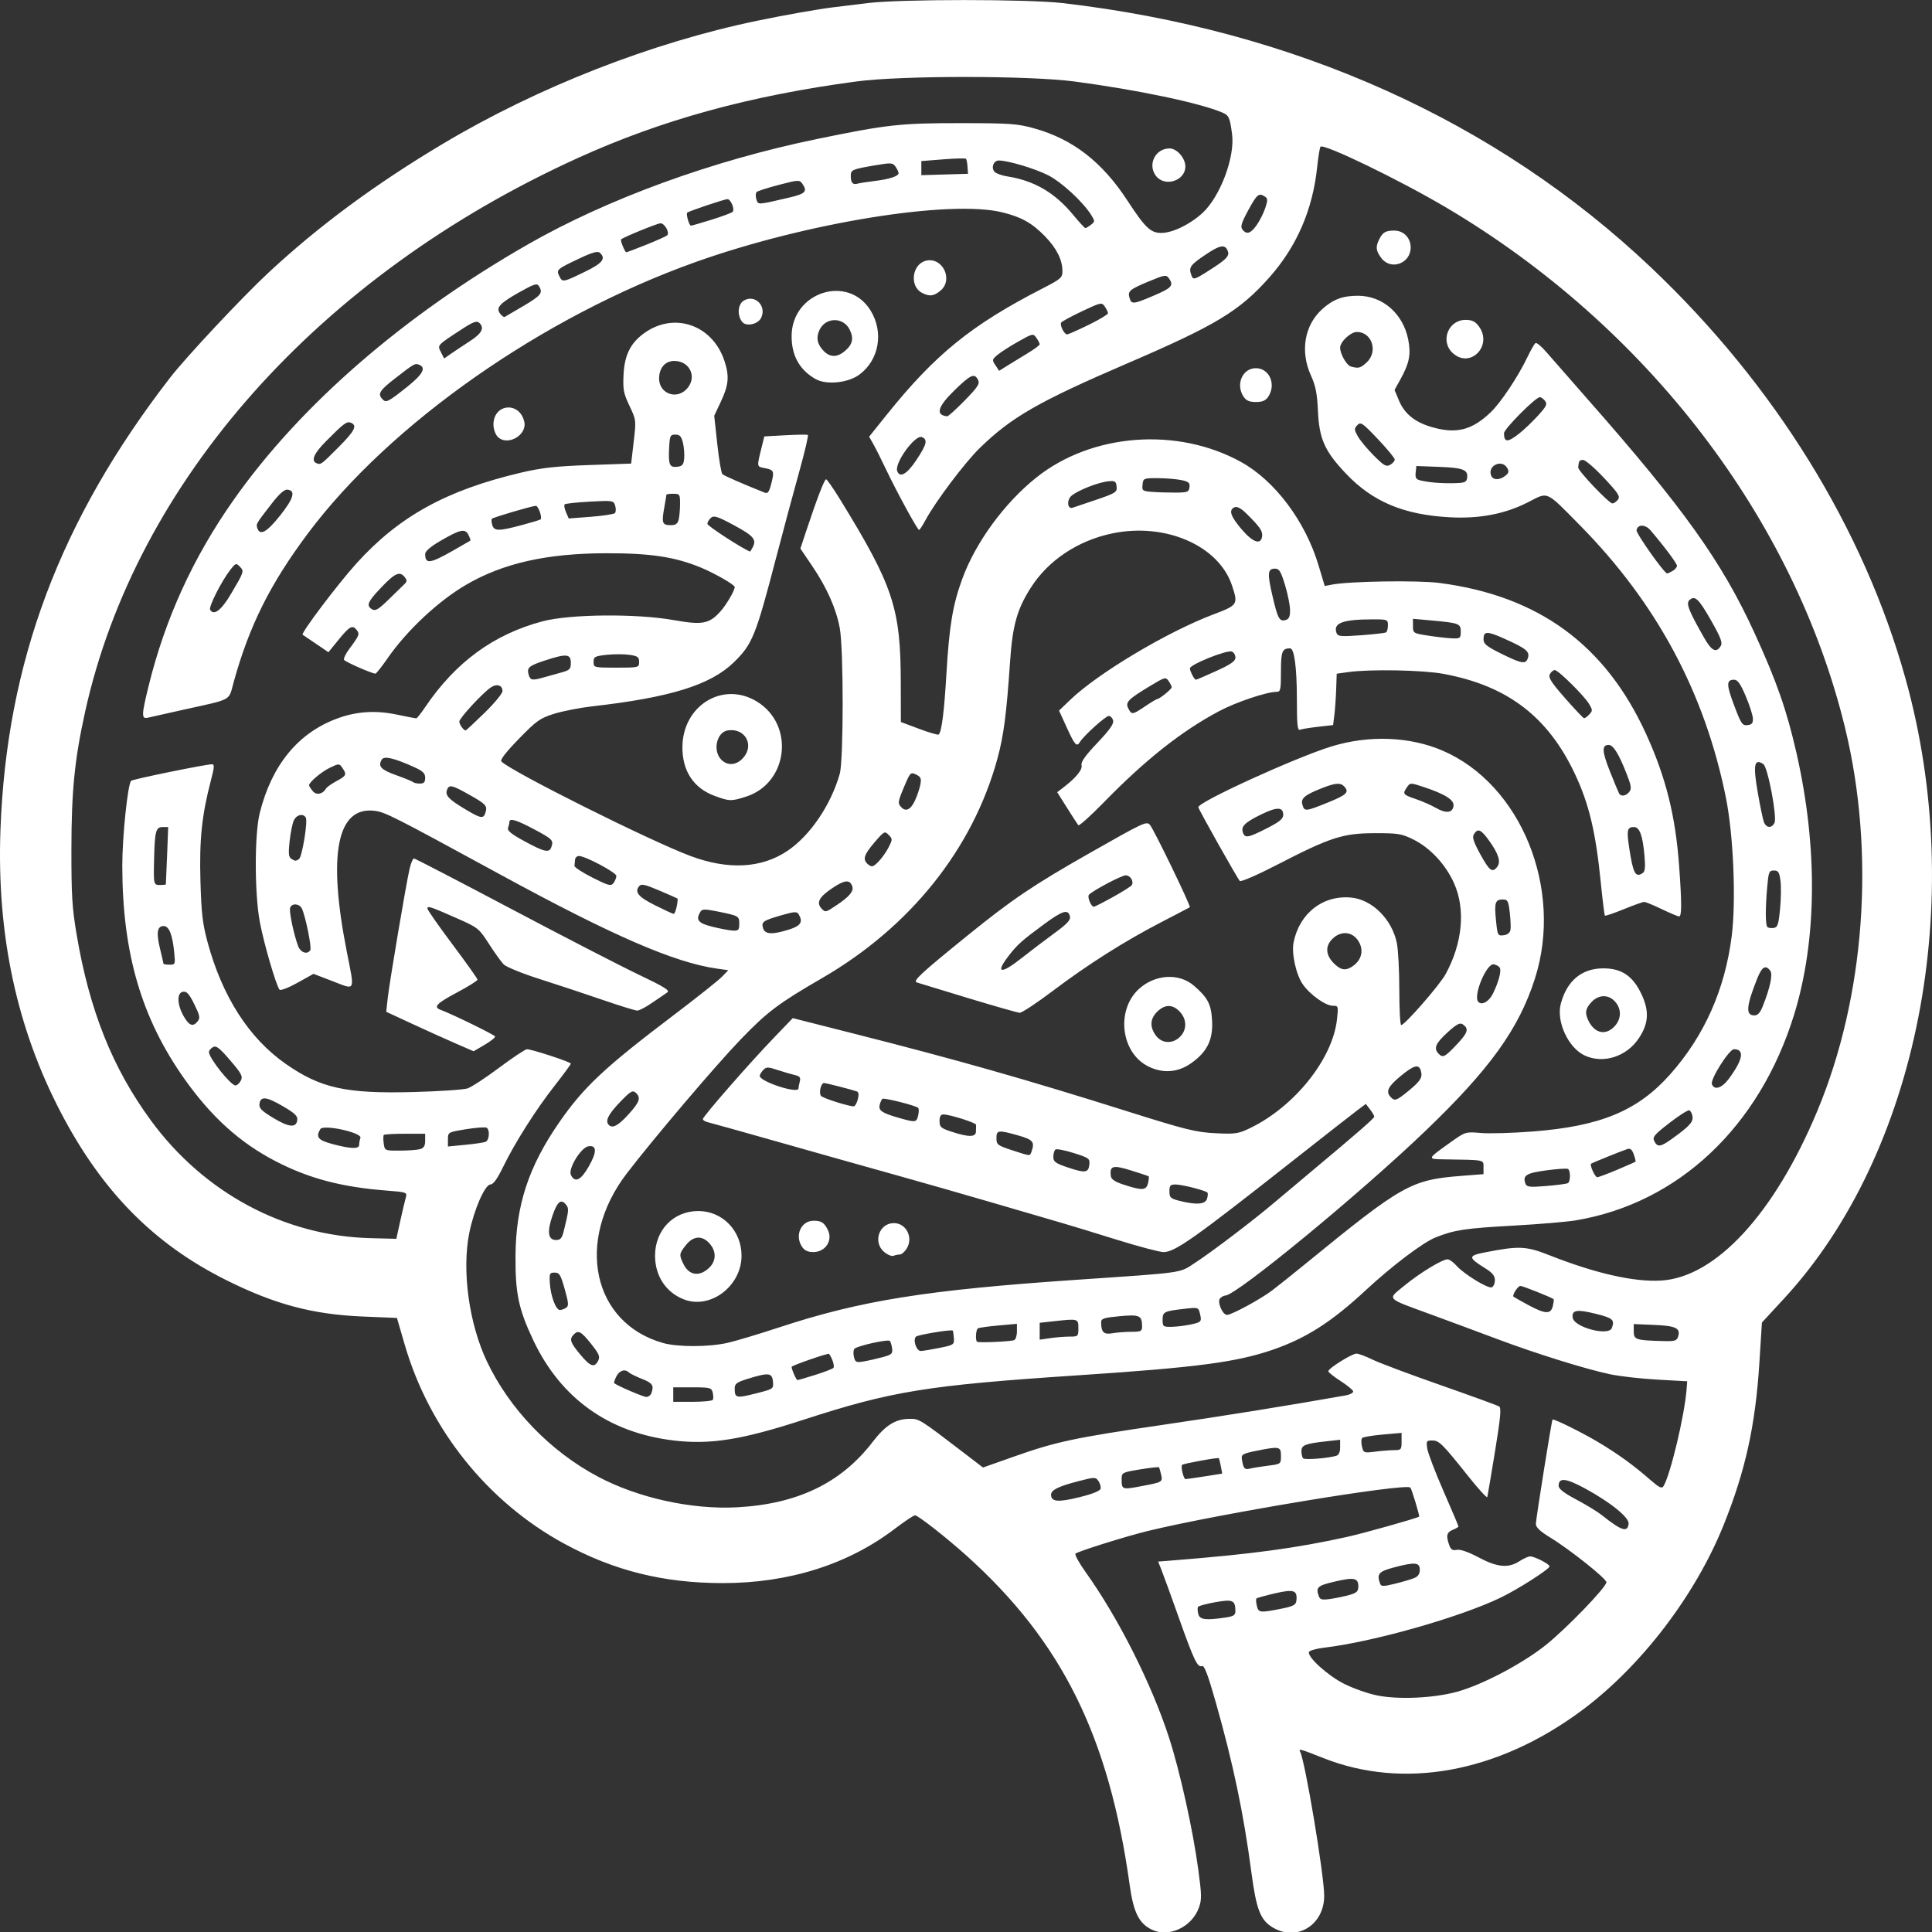
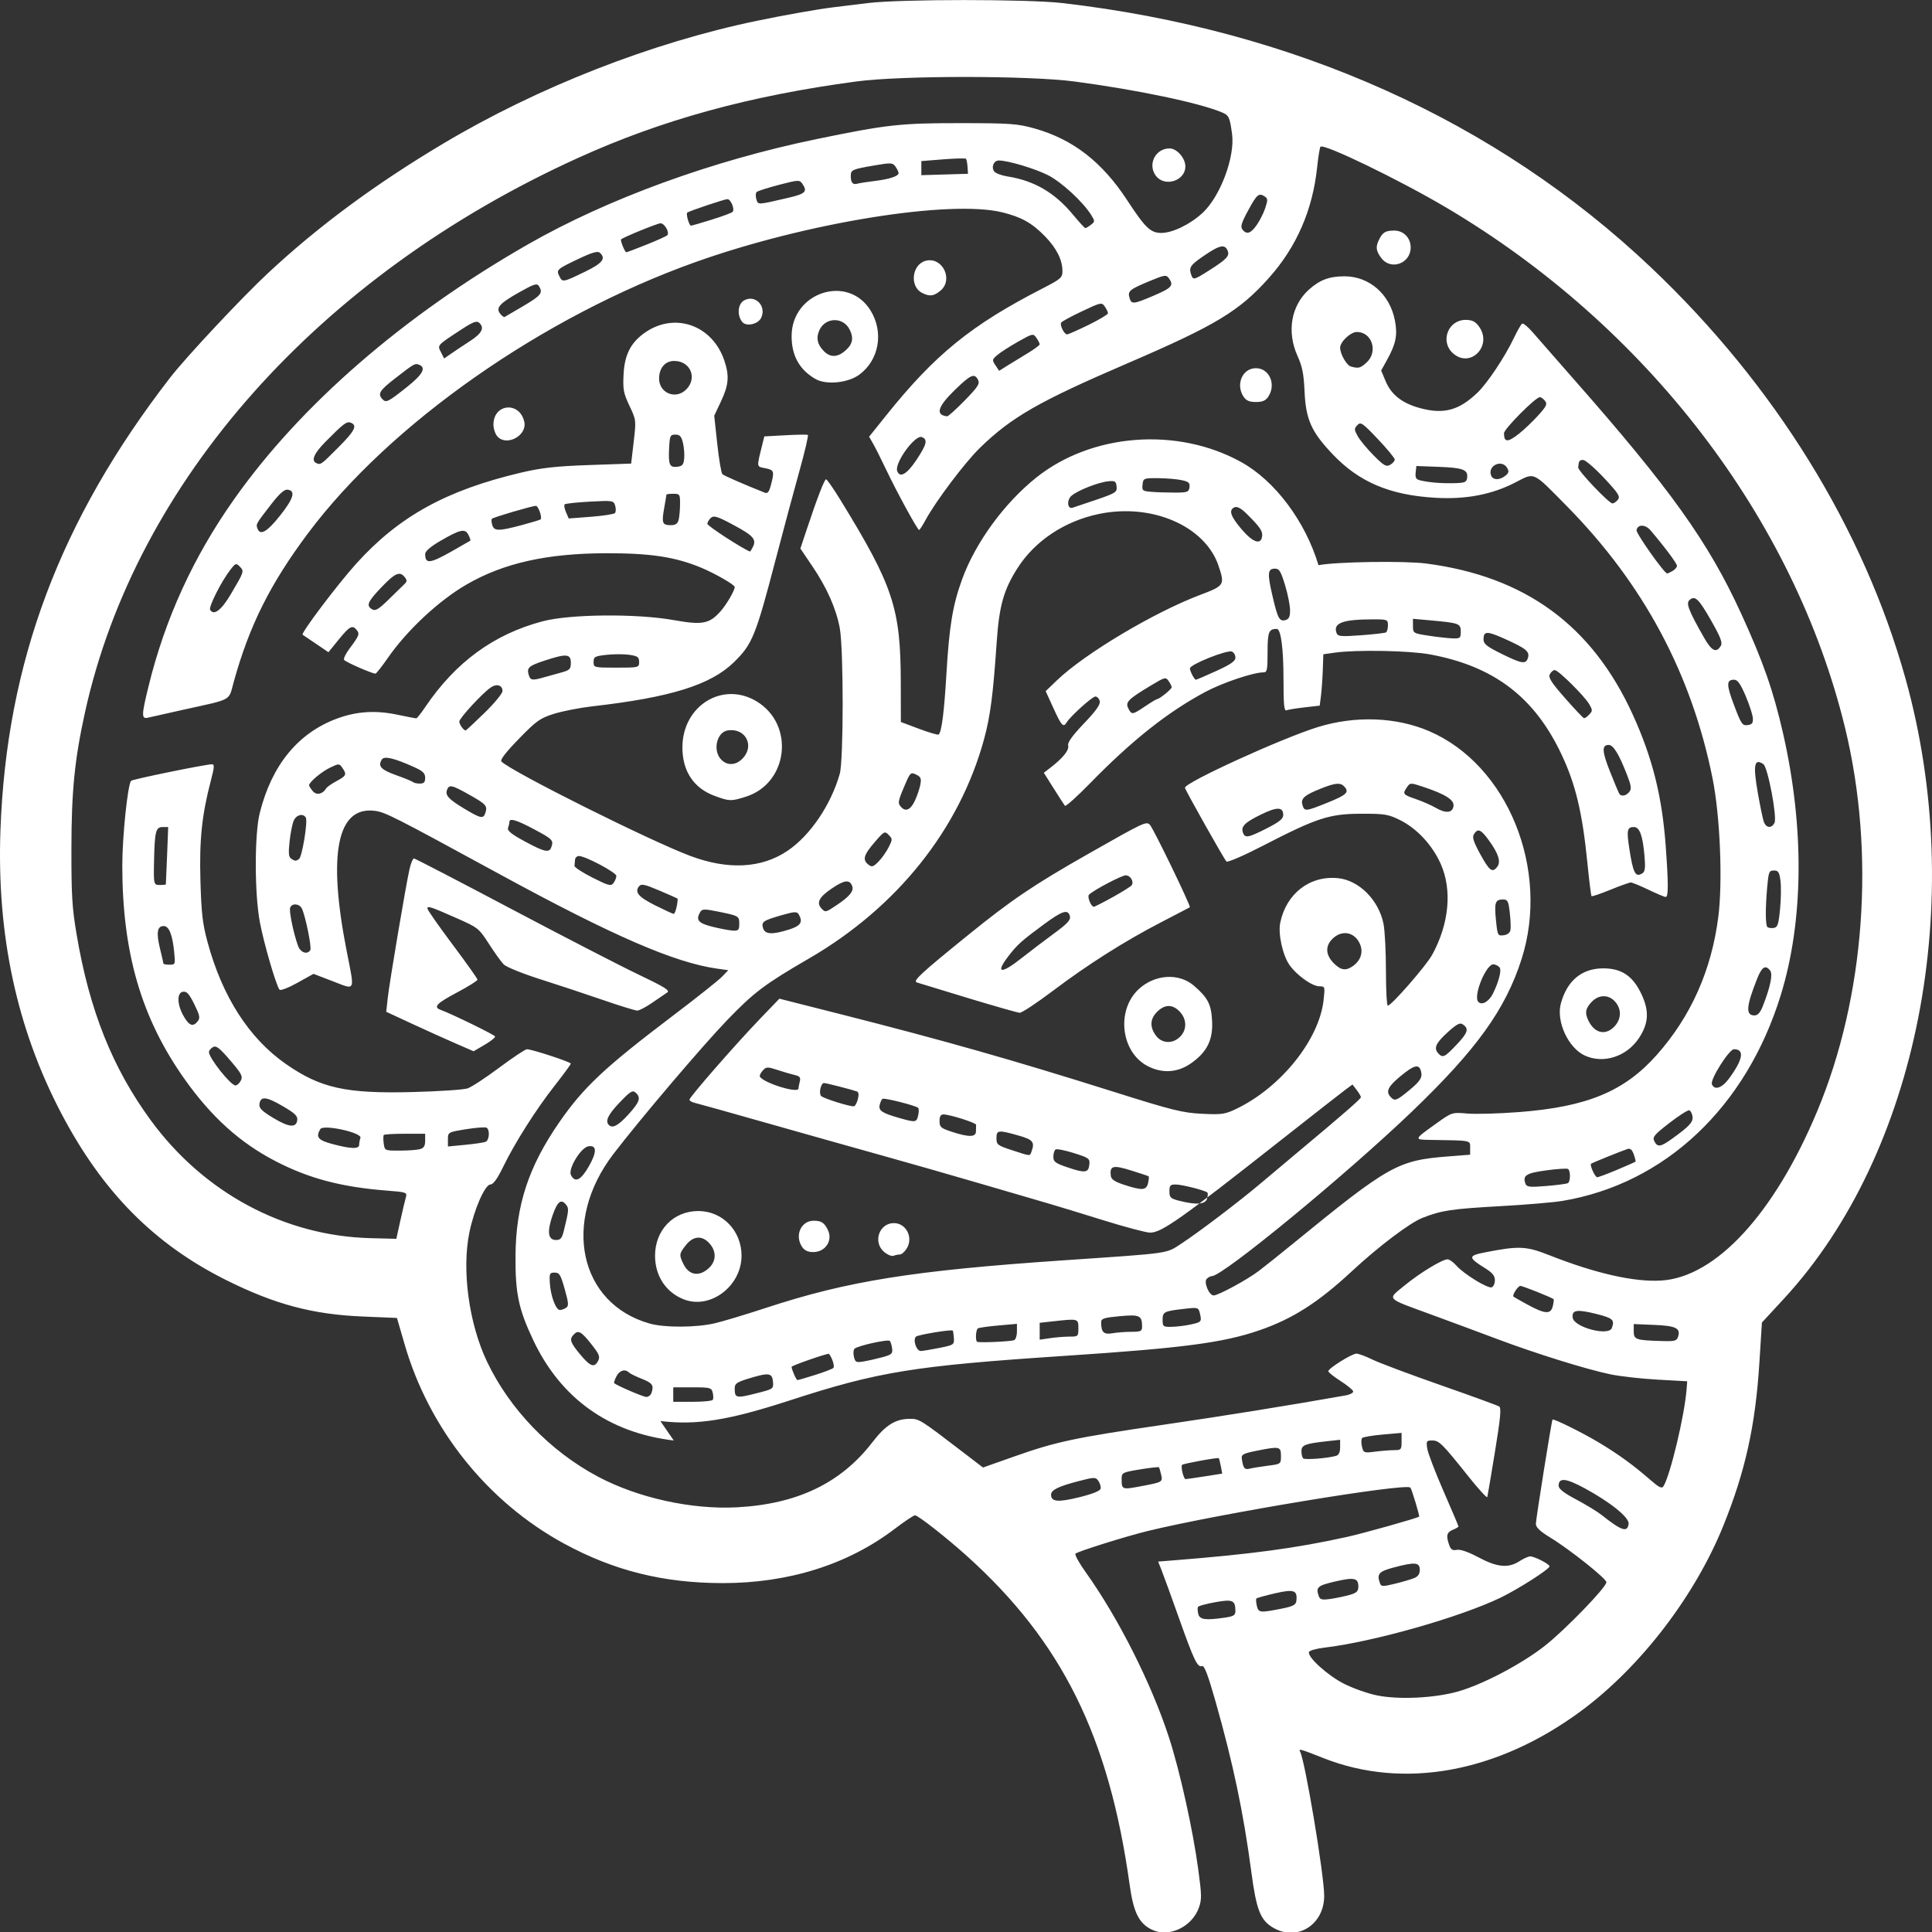
<svg xmlns="http://www.w3.org/2000/svg" xmlns:ns1="http://sodipodi.sourceforge.net/DTD/sodipodi-0.dtd" xmlns:ns2="http://www.inkscape.org/namespaces/inkscape" version="1.1" id="svg1" width="848" height="848" viewBox="0 0 848 848" ns1:docname="brain.svg">
  <rect x="0" y="0" width="848" height="848" fill="#333333" stroke="none" />
  <ns1:namedview id="namedview1" pagecolor="#ffffff" bordercolor="#000000" borderopacity="0.25" ns2:showpageshadow="2" ns2:pageopacity="0.0" ns2:pagecheckerboard="0" ns2:deskcolor="#d1d1d1" />
  <defs id="defs1" />
  <g id="g1" transform="matrix(0.999,0,0,1.06,-82.417,-89.858)" ns2:export-filename="tractography_icon.svg" ns2:export-xdpi="96" ns2:export-ydpi="96">
-     <path style="fill:#ffffff;fill-opacity:1" d="m 588.681,883.85 c -5.776,-2.615 -8.154,-7.117 -9.862,-18.673 -9.069,-61.362 -29.715,-100.657 -71.517,-136.115 -8.968,-7.607 -21.451,-16.83 -22.778,-16.83 -0.605,0 -4.613,2.52 -8.907,5.601 -20.593,14.775 -46.603,22.495 -75.683,22.466 -25.971,-0.026 -47.743,-5.145 -69.632,-16.371 -33.609,-17.236 -59.216,-47.392 -70.016,-82.456 l -3.378,-10.967 -15.053,-0.592 c -22.088,-0.868 -38.721,-5.064 -60.18,-15.181 -31.554,-14.876 -54.215,-36.514 -72.3,-69.036 -19.531,-35.121 -28.344,-73.856 -26.677,-117.257 2.666,-69.416 26.081,-128.24 74.552,-187.291 6.974,-8.496 31.486,-33.167 43.052,-43.331 22.033,-19.363 47.062,-36.8 76.84,-53.534 41.758,-23.466 91.65,-41.862 138.16,-50.942 11.843,-2.312 26.286,-4.724 33,-5.51 2.475,-0.29 9.45,-1.096 15.5,-1.791 14.449,-1.66 70.24,-1.655 85.5,0.008 101.767,11.088 190.559,48.695 258.688,109.565 54.237,48.458 93.307,107.965 111.718,170.157 27.253,92.061 5.527,196.573 -53.366,256.714 l -9.72,9.925 -1.115,16.66 c -1.739,25.979 -6.142,44.793 -15.74,67.253 -12.491,29.231 -36.385,58.622 -62.466,76.835 -36.743,25.659 -78.143,32.789 -113.496,19.548 -9.828,-3.681 -10.927,-3.969 -10.11,-2.647 2.145,3.47 10.606,51.128 10.606,59.738 0,12.055 -11.975,19.057 -22.5,13.157 -5.549,-3.111 -7.3,-7.358 -9.515,-23.081 -3.455,-24.522 -7.99,-44.88 -15.691,-70.44 -3.36,-11.151 -4.972,-15.157 -5.949,-14.782 -1.981,0.76 -3.521,-2.254 -10.178,-19.921 -3.316,-8.8 -6.725,-17.65 -7.576,-19.667 l -1.547,-3.667 7.229,-0.544 c 34.155,-2.569 53.24,-5 75.54,-9.622 7.472,-1.549 30.701,-7.704 31.895,-8.451 0.336,-0.21 -3.256,-11.432 -3.849,-12.025 -1.982,-1.982 -84.393,10.859 -115.358,17.974 -9.672,2.222 -30.833,8.478 -31.772,9.393 -0.425,0.414 1.592,3.87 4.481,7.68 14.353,18.929 28.91,46.148 36.596,68.428 4.787,13.876 10.493,38.102 12.858,54.586 1.535,10.706 1.568,12.52 0.285,15.89 -3.046,8.001 -13.16,12.496 -20.569,9.142 z M 722.766,785.266 c 10.859,-2.81 28.27,-11.414 38.537,-19.042 8.974,-6.668 27.007,-24.227 26.99,-26.28 -0.013,-1.508 -16.069,-13.556 -24.624,-18.475 -4.5,-2.588 -6.366,-4.251 -6.366,-5.674 0,-1.903 6.932,-42.831 7.318,-43.209 0.484,-0.473 13.036,5.374 20.164,9.392 8.691,4.9 15.288,9.408 22.855,15.618 3.895,3.197 5.016,3.694 5.752,2.554 3.012,-4.667 9.205,-29.107 10.115,-39.917 l 0.295,-3.5 -13,-0.68 c -7.15,-0.374 -16.474,-1.362 -20.721,-2.196 -10.643,-2.09 -32.688,-8.567 -49.893,-14.66 -7.913,-2.802 -20.853,-7.328 -28.756,-10.058 -20.413,-7.051 -19.493,-6.129 -11.96,-11.97 6.753,-5.237 16.678,-10.936 19.045,-10.936 0.79,0 2.527,1.166 3.86,2.592 3.287,3.514 13.887,9.637 15.567,8.992 0.747,-0.286 1.357,-1.617 1.357,-2.957 0,-1.816 -1.102,-3.082 -4.33,-4.974 -7.522,-4.408 -7.523,-5.15 -0.011,-6.534 14.972,-2.759 18.03,-2.629 28.341,1.205 20.255,7.53 37.21,11.145 49.077,10.463 24.001,-1.379 49.735,-27.711 68.552,-70.146 21.025,-47.414 25.61,-106.763 12.253,-158.606 -22.358,-86.779 -87.148,-166.446 -175.326,-215.585 -20.574,-11.466 -53.747,-26.592 -55.178,-25.161 -0.323,0.323 -0.986,4.155 -1.474,8.515 -1.983,17.723 -9.034,32.974 -21.173,45.799 -13.048,13.784 -23.305,19.62 -62.232,35.406 -38.92,15.783 -50.845,22.226 -64.755,34.983 -6.644,6.094 -19.515,22.209 -23.973,30.015 -1.25,2.188 -2.497,3.977 -2.772,3.974 -0.692,-0.006 -9.889,-15.894 -14.46,-24.98 -2.075,-4.125 -4.607,-8.881 -5.626,-10.568 l -1.853,-3.068 7.6,-8.932 c 21.405,-25.155 37.309,-37.316 68.588,-52.448 8.023,-3.881 8.75,-4.474 8.75,-7.141 0,-4.662 -2.536,-9.468 -7.589,-14.379 -5.683,-5.523 -10.301,-7.991 -18.629,-9.954 -23.047,-5.434 -86.419,4.218 -135.058,20.569 -67.042,22.537 -134.209,66.876 -170.301,112.421 -16.498,20.819 -25.638,38.053 -32.475,61.237 -2.449,8.304 -0.088,7.069 -22.448,11.741 -7.15,1.494 -14.012,2.946 -15.25,3.228 -2.951,0.671 -2.925,-0.888 0.211,-12.96 7.253,-27.916 19.585,-53.368 37.425,-77.245 29.322,-39.243 74.572,-76.266 129.274,-105.772 34.983,-18.869 80.991,-34.684 126.839,-43.599 30.85,-5.999 36.735,-6.616 63,-6.604 22.104,0.01 25.314,0.228 32.824,2.227 16.828,4.48 29.646,13.858 40.663,29.748 7.88,11.366 10.249,13.502 14.96,13.49 4.953,-0.012 12.665,-3.541 18.124,-8.294 7.765,-6.761 14.293,-23.165 12.966,-32.583 -0.985,-6.987 -1.379,-7.808 -4.319,-8.989 -9.839,-3.952 -37.23,-9.378 -64.717,-12.819 -20.097,-2.517 -76.174,-2.539 -96,-0.039 -47.016,5.929 -85.378,15.856 -122.284,31.642 -113.852,48.7 -194.298,133.925 -216.652,229.523 -4.576,19.569 -5.95,32.559 -5.985,56.57 -0.028,19.224 0.304,24.384 2.282,35.441 5.622,31.427 15.758,55.356 32.644,77.059 23.327,29.984 58.649,47.826 96.467,48.729 l 11.367,0.271 1.757,-7.5 c 0.967,-4.125 2.056,-8.469 2.422,-9.653 0.636,-2.061 0.288,-2.18 -8.176,-2.796 -20.084,-1.463 -34.427,-5.03 -49.123,-12.219 -15.602,-7.632 -28.082,-18.242 -39.854,-33.882 -19.005,-25.251 -27.371,-52.177 -27.433,-88.291 -0.021,-12.026 2.383,-33.865 3.887,-35.315 0.677,-0.653 32.788,-6.843 35.497,-6.843 1.176,0 1.097,1.145 -0.463,6.75 -3.968,14.253 -5.108,24.599 -4.583,41.601 0.415,13.439 0.939,17.684 3.123,25.295 6.48,22.589 18.242,39.839 34.401,50.453 15.241,10.01 26.365,12.337 55.601,11.632 11.608,-0.28 22.527,-0.966 24.264,-1.524 1.737,-0.558 8.007,-4.433 13.934,-8.61 5.927,-4.178 11.392,-7.596 12.145,-7.596 2.151,0 19.263,5.288 19.263,5.953 0,0.328 -3.174,4.41 -7.053,9.072 -8.312,9.989 -17.473,23.596 -22.704,33.721 -2.543,4.923 -4.321,7.247 -5.546,7.25 -2.423,0.006 -7.262,10.446 -9.316,20.098 -3.321,15.604 -0.115,37.575 7.765,53.203 9.945,19.724 27.717,37.114 48.683,47.636 17.604,8.835 41.207,13.751 61.171,12.743 26.543,-1.341 45.709,-10.03 59.541,-26.993 5.681,-6.967 10.033,-9.564 16.145,-9.634 4.416,-0.051 4.426,-0.045 24.299,14.302 l 8.103,5.85 13.855,-4.61 c 18.335,-6.101 26.469,-7.729 65.557,-13.119 27.147,-3.744 55.39,-8.03 79.788,-12.111 2.106,-0.352 3.63,-1.128 3.432,-1.746 -0.196,-0.612 -2.712,-2.535 -5.592,-4.272 -2.88,-1.738 -5.27,-3.538 -5.312,-4 -0.101,-1.127 10.247,-7.252 12.335,-7.302 0.908,-0.021 4.058,1.077 7,2.442 2.942,1.364 16.406,6.126 29.92,10.58 13.514,4.455 25.133,8.447 25.82,8.871 0.974,0.602 0.568,4.703 -1.852,18.67 -1.705,9.844 -3.226,18.316 -3.38,18.828 -0.153,0.511 -3.852,-3.293 -8.219,-8.454 -11.632,-13.746 -12.945,-14.976 -15.994,-14.976 -2.521,0 -2.67,0.235 -2.156,3.397 0.303,1.869 3.512,9.78 7.131,17.581 3.619,7.801 6.58,14.384 6.58,14.627 0,0.244 -1.125,0.871 -2.5,1.394 -2.683,1.02 -3.039,2.452 -1.572,6.31 0.717,1.887 1.477,2.335 3.35,1.977 1.523,-0.291 5.067,0.869 9.547,3.125 8.184,4.121 13.079,4.553 17.949,1.584 1.801,-1.098 3.923,-1.996 4.716,-1.996 1.935,0 8.51,3.179 8.51,4.114 0,1.154 -13.73,9.434 -21.51,12.973 -17.845,8.116 -55.97,18.31 -77.409,20.698 -3.53,0.393 -6.582,1.21 -6.783,1.814 -0.697,2.1 8.243,9.73 15.4,13.142 3.959,1.888 10.484,4.059 14.5,4.824 9.501,1.811 24.938,1.141 35.265,-1.532 z M 378.519,681.243 c -28.476,-3.171 -49.617,-17.391 -61.717,-41.51 -6.473,-12.902 -7.923,-19.402 -7.81,-35 0.15,-20.843 5.721,-36.851 19.223,-55.237 10.696,-14.566 19.893,-22.691 50.088,-44.25 10.175,-7.265 19.778,-14.451 21.34,-15.97 l 2.84,-2.761 -4.931,-0.654 c -18.682,-2.478 -45.823,-13.579 -95.249,-38.959 -47.376,-24.327 -50.608,-25.87 -55.271,-26.396 -16.46,-1.855 -20.609,17.889 -12.21,58.103 3.583,17.156 4.066,16.16 -6.053,12.499 l -8.533,-3.088 -7.062,3.711 c -3.884,2.041 -7.416,3.327 -7.847,2.857 -1.478,-1.609 -6.96,-19.356 -8.684,-28.108 -2.337,-11.869 -2.352,-36.266 -0.028,-45.037 5.278,-19.92 16.917,-33.267 34.194,-39.211 8.434,-2.902 16.683,-3.4 25.993,-1.57 4.4,0.865 8.261,1.572 8.58,1.572 0.319,9e-5 2.096,-2.111 3.949,-4.691 13.362,-18.606 30.082,-30.123 51.53,-35.495 12.014,-3.009 41.289,-3.26 57.723,-0.494 12.467,2.098 15.545,1.557 20.428,-3.588 2.673,-2.817 6.29,-8.647 6.29,-10.139 0,-0.912 -8.654,-5.605 -14.721,-7.983 -11.411,-4.472 -22.25,-6.025 -41.779,-5.987 -26.056,0.051 -45.166,4.099 -61.43,13.013 -12.182,6.677 -26.038,18.874 -34.493,30.364 -2.631,3.575 -5.074,6.49 -5.43,6.477 -1.631,-0.057 -13.272,-4.87 -13.784,-5.699 -0.316,-0.512 0.739,-2.584 2.344,-4.605 4.28,-5.385 4.587,-6.114 3.256,-7.718 -1.894,-2.282 -3.142,-1.667 -7.964,3.928 l -4.5,5.221 -5.5,-3.516 c -3.025,-1.934 -5.652,-3.609 -5.838,-3.724 -0.909,-0.559 15.439,-20.976 23.64,-29.523 18.686,-19.475 39.463,-30.287 72.198,-37.572 9.036,-2.011 15.464,-2.689 30,-3.165 l 18.5,-0.606 1.115,-9 c 1.112,-8.977 1.107,-9.015 -1.851,-14.921 -2.625,-5.241 -2.923,-6.733 -2.593,-13 0.423,-8.028 3.066,-13.017 9.053,-17.085 13.163,-8.945 29.988,-3.48 35.256,11.451 2.216,6.28 1.887,10.002 -1.48,16.74 l -3,6.004 1.342,11.699 c 0.738,6.434 1.751,12.057 2.25,12.495 0.738,0.647 9.272,4.16 18.588,7.65 1.304,0.489 1.919,-0.229 2.744,-3.201 1.579,-5.685 1.4,-6.179 -2.502,-6.911 -3.908,-0.733 -3.824,-0.148 -1.362,-9.548 l 0.95,-3.628 9.244,-0.478 c 5.084,-0.263 9.529,-0.323 9.878,-0.135 0.348,0.188 -1.337,6.986 -3.746,15.105 -2.408,8.12 -7.059,24.438 -10.334,36.263 -8.831,31.883 -10.291,35.277 -18.393,42.745 -10.193,9.395 -27.827,14.576 -62.161,18.262 -5.5,0.59 -13.085,1.983 -16.856,3.095 -6.178,1.821 -7.711,2.849 -15.5,10.394 -5.723,5.543 -8.306,8.706 -7.644,9.357 4.133,4.069 64.968,32.735 83,39.109 16.628,5.878 31.288,5.148 42.722,-2.129 9.937,-6.324 19.046,-18.98 22.929,-31.859 1.697,-5.63 1.71,-51.577 0.017,-60.307 -1.551,-7.997 -5.64,-16.719 -11.979,-25.555 l -5.334,-7.434 2.678,-7.588 c 4.696,-13.305 7.877,-21.088 8.619,-21.088 0.397,0 3.228,3.845 6.291,8.545 23.204,35.598 26.454,44.844 26.524,75.455 l 0.037,16.5 8.065,2.849 c 4.436,1.567 8.299,2.615 8.585,2.329 1.293,-1.293 2.388,-9.473 3.371,-25.178 1.24,-19.815 2.764,-28.438 6.928,-39.196 5.852,-15.12 18.481,-31.424 32.546,-42.017 24.384,-18.364 61.977,-21.054 90,-6.439 14.858,7.748 28.194,24.508 33.992,42.717 l 2.747,8.627 3.13,-0.576 c 7.685,-1.414 37.689,-1.857 47.205,-0.698 43.546,5.305 72.972,25.568 90.88,62.582 8.692,17.966 12.921,33.947 14.506,54.817 1.173,15.453 1.162,20.683 -0.044,20.683 -0.528,0 -3.937,-1.35 -7.576,-3 -3.639,-1.65 -7.127,-3 -7.751,-3 -0.624,0 -4.674,1.363 -9,3.029 -4.326,1.666 -8.043,2.85 -8.261,2.633 -0.218,-0.218 -1.034,-6.418 -1.814,-13.779 -2.207,-20.825 -5.153,-32.47 -11.353,-44.878 -11.867,-23.748 -29.671,-36.529 -57.722,-41.435 -9.151,-1.601 -32.329,-2.005 -41.939,-0.732 l -5,0.662 -0.24,6.5 c -0.132,3.575 -0.489,8.362 -0.795,10.638 l -0.555,4.138 -6.63,0.71 c -3.646,0.39 -7.226,0.939 -7.955,1.219 -1.06,0.407 -1.327,-2.168 -1.331,-12.848 -0.005,-12.876 -1.138,-20.857 -2.96,-20.857 -3.505,0 -4.035,1.261 -4.035,9.607 0,7.483 -0.199,8.393 -1.84,8.393 -4.418,0 -17.872,4.263 -25.435,8.06 -16.487,8.277 -32.292,20.074 -50.682,37.83 -5.751,5.553 -10.737,9.762 -11.08,9.353 -0.343,-0.409 -2.569,-3.652 -4.947,-7.207 l -4.324,-6.464 2.812,-2.036 c 5.545,-4.014 8.368,-7.303 7.885,-9.186 -0.336,-1.31 1.692,-3.997 6.947,-9.204 5.376,-5.328 7.285,-7.877 6.926,-9.25 -0.273,-1.042 -1.137,-1.895 -1.922,-1.895 -1.374,0 -11.001,8.187 -12.64,10.75 -1.421,2.222 -2.254,1.374 -5.755,-5.864 l -3.441,-7.114 4.888,-4.425 c 12.199,-11.044 42.56,-28.132 62.848,-35.372 10.851,-3.872 11.029,-4.131 8.248,-12.013 -5.83,-16.524 -29.255,-26.131 -52.575,-21.561 -15.103,2.959 -28.153,11.146 -35.798,22.458 -6.117,9.051 -8.052,15.601 -9.164,31.018 -1.549,21.474 -2.772,30.284 -5.519,39.781 -10.791,37.296 -38.213,69.673 -76.93,90.828 -19.308,10.55 -24.122,13.964 -35.857,25.429 -10.875,10.624 -38.415,41.166 -50.085,55.545 -22.745,28.025 -15.05,61.901 15.942,70.18 6.505,1.738 20.284,1.697 28.5,-0.085 3.575,-0.775 13.739,-3.653 22.587,-6.396 35.865,-11.117 64.476,-15.434 130.413,-19.675 48.362,-3.111 45.151,-2.679 52.225,-7.018 7.362,-4.515 25.512,-17.513 34.775,-24.904 3.575,-2.853 11,-8.73 16.5,-13.062 20.017,-15.764 27.5,-21.91 27.5,-22.588 0,-0.381 -0.833,-1.72 -1.851,-2.977 l -1.851,-2.285 -3.399,2.379 c -1.87,1.309 -14.649,10.733 -28.399,20.944 -43.694,32.446 -52.073,38.026 -57.103,38.026 -1.685,0 -10.901,-2.299 -20.48,-5.109 -9.579,-2.81 -20.341,-5.909 -23.916,-6.887 -3.575,-0.978 -17.075,-4.694 -30,-8.258 -12.925,-3.564 -32.5,-8.841 -43.5,-11.726 -11,-2.885 -33.5,-8.859 -50,-13.274 -16.5,-4.415 -31.012,-8.242 -32.25,-8.504 -1.238,-0.261 -2.25,-0.853 -2.25,-1.315 0,-1.074 20.237,-22.914 31.15,-33.617 l 8.35,-8.19 26.5,6.333 c 45.677,10.915 76.021,19.039 120.5,32.26 25.547,7.594 30.151,8.673 38.664,9.067 8.823,0.408 10.161,0.22 15.377,-2.169 19.461,-8.91 36.147,-28.59 38.063,-44.894 0.658,-5.603 0.622,-5.716 -1.815,-5.716 -3.211,0 -10.045,-4.604 -13.219,-8.906 -2.951,-4 -4.999,-12.84 -4.022,-17.364 2.617,-12.128 13.017,-19.699 25.421,-18.507 9.233,0.887 17.849,9.036 19.96,18.877 0.59,2.749 1.072,11.501 1.072,19.449 0,7.948 0.37,14.451 0.823,14.451 1.572,0 16.868,-16.527 19.51,-21.08 7.447,-12.833 8.833,-26.839 3.723,-37.639 -3.675,-7.768 -10.448,-14.636 -17.86,-18.11 -5.16,-2.419 -6.78,-2.667 -17.197,-2.633 -13.882,0.045 -19.385,1.735 -42.861,13.162 -8.59,4.181 -15.741,7.098 -16.222,6.616 -1.108,-1.108 -17.95,-29.319 -18.215,-30.513 -0.453,-2.032 42.682,-20.604 58.502,-25.189 16.383,-4.748 34.311,-4.122 48.727,1.701 34.579,13.967 53.256,57.386 40.64,94.478 -7.064,20.77 -19.746,37.39 -48.07,63.001 -28.858,26.093 -83.164,68.205 -87.955,68.205 -0.63,0 -1.662,0.517 -2.294,1.149 -1.388,1.388 1.047,6.851 3.053,6.851 2.026,0 14.803,-6.535 19.862,-10.158 2.566,-1.838 9.091,-6.748 14.5,-10.91 42.795,-32.935 46.431,-34.864 68.804,-36.506 l 9.53,-0.7 v -2.863 c 0,-3.17 0.837,-3.011 -17.213,-3.268 -7.666,-0.109 -7.693,-0.036 2.491,-6.904 6.744,-4.548 6.812,-4.568 13.5,-4.013 3.697,0.307 13.922,0.034 22.722,-0.606 29.952,-2.179 46.286,-8.575 60.526,-23.702 14.983,-15.915 24.018,-35.027 27.008,-57.129 1.978,-14.622 0.791,-41.734 -2.505,-57.242 -9.227,-43.409 -30.352,-80.619 -64.065,-112.849 -15.309,-14.635 -13.892,-14.025 -22.661,-9.763 -10.224,4.97 -21.561,7.03 -34.83,6.33 -20.15,-1.063 -33.738,-6.468 -45.402,-18.06 -9.405,-9.346 -11.772,-14.367 -12.334,-26.158 -0.337,-7.075 -0.993,-10.174 -3.066,-14.487 -4.827,-10.043 -2.843,-20.896 5.036,-27.539 4.753,-4.008 8.933,-5.474 15.604,-5.474 10.898,0 19.897,7.414 22.125,18.229 1.248,6.056 0.491,9.662 -3.435,16.36 l -2.59,4.42 1.926,4.354 c 2.511,5.676 7.266,9.192 15.169,11.217 10.351,2.652 17.081,0.951 25.178,-6.364 4.458,-4.027 12.056,-14.794 16.157,-22.895 1.442,-2.849 3.019,-5.425 3.504,-5.724 0.485,-0.3 2.612,1.356 4.726,3.679 2.114,2.323 10.163,10.987 17.887,19.252 42.543,45.527 59.17,67.452 73.539,96.972 9.747,20.024 14.257,32.182 18.548,50 9.373,38.92 8.988,77.445 -1.081,108.182 -15.208,46.426 -50.885,78.095 -95.963,85.181 -3.85,0.605 -16,1.573 -27,2.151 -21.723,1.142 -26.185,1.774 -34.526,4.895 -5.605,2.097 -19.279,11.851 -30.974,22.093 -14.764,12.931 -26.053,19.72 -40.646,24.444 -15.938,5.16 -33.353,7.315 -85.354,10.562 -66.526,4.155 -81.883,6.5 -121,18.479 -26.931,8.247 -40.703,10.314 -56.783,8.524 z m 17.176,-16.837 c 0.281,-0.455 0.255,-1.805 -0.058,-3 -0.527,-2.013 -1.186,-2.174 -8.952,-2.174 h -8.383 v 3 3 h 8.441 c 4.643,0 8.671,-0.372 8.952,-0.826 z m -27,-2.755 c 1.219,-3.176 0.515,-4.181 -4.143,-5.914 -2.612,-0.972 -5.178,-2.158 -5.7,-2.636 -1.756,-1.606 -4.202,-0.887 -5.549,1.63 -0.735,1.374 -1.149,2.638 -0.919,2.808 1.55,1.149 12.726,5.658 14.061,5.674 0.904,0.011 1.916,-0.693 2.25,-1.563 z m 46.764,-0.094 c 6.844,-1.652 6.939,-1.72 6.643,-4.75 -0.353,-3.614 -1.893,-3.766 -11.08,-1.095 -4.784,1.391 -5.72,2.033 -5.72,3.925 0,4.143 0.531,4.243 10.157,1.92 z m 25.188,-7.454 c 3.935,-1.171 7.534,-2.473 7.998,-2.893 0.678,-0.614 -0.484,-4.153 -1.915,-5.831 -0.35,-0.411 -16.428,4.845 -16.428,5.37 0,1.111 2.049,5.483 2.57,5.483 0.341,0 3.839,-0.958 7.775,-2.13 z m -95.335,-5.888 c 0.914,-1.708 0.434,-2.783 -3.121,-7 -4.359,-5.17 -5.66,-5.81 -7.688,-3.782 -1.918,1.918 -1.454,3.23 2.885,8.159 4.479,5.089 6.285,5.686 7.924,2.623 z m 124.991,-1.477 c 3.944,-1.013 4.458,-1.455 4.164,-3.581 -0.185,-1.334 -0.638,-2.743 -1.007,-3.131 -0.765,-0.806 -14.201,1.997 -15.534,3.241 -0.482,0.45 -0.593,1.948 -0.247,3.329 0.57,2.273 0.984,2.453 4.377,1.904 2.061,-0.333 5.772,-1.126 8.247,-1.762 z m 25,-3.835 c 6.264,-1.192 6.493,-1.34 6.295,-4.075 -0.113,-1.561 -0.338,-2.952 -0.5,-3.09 -0.645,-0.55 -15.352,1.737 -16.172,2.516 -1.442,1.37 0.227,5.984 2.146,5.932 0.952,-0.026 4.656,-0.603 8.231,-1.283 z m 32.75,-3.201 c 0.688,-0.223 1.25,-1.835 1.25,-3.581 V 632.945 l -8.154,0.68 c -4.485,0.374 -8.535,0.915 -9,1.203 -0.882,0.545 -1.181,4.737 -0.394,5.523 0.518,0.518 14.409,-0.036 16.298,-0.65 z m 24.39,-1.469 c 3.745,0 3.86,-0.104 3.86,-3.5 0,-3.961 -0.083,-3.983 -10.853,-2.858 l -6.147,0.642 v 3.493 3.493 l 4.64,-0.636 c 2.552,-0.35 6.377,-0.636 8.5,-0.636 z m 27.11,-1.989 c 4.261,-0.01 4.748,-0.243 4.735,-2.261 -0.031,-4.509 -1.099,-4.965 -9.844,-4.202 -6.89,0.601 -8.141,0.985 -8.141,2.499 0,4.131 1.138,5.192 4.898,4.57 1.981,-0.328 5.74,-0.601 8.352,-0.607 z m 25.54,-2.928 c 5.287,-1.022 5.47,-1.202 4.63,-4.549 -0.668,-2.663 -0.764,-2.692 -6.799,-2.046 -9.033,0.967 -9.621,1.247 -9.621,4.579 0,2.73 0.259,2.93 3.75,2.889 2.062,-0.024 5.68,-0.417 8.04,-0.873 z M 331.226,626.301 c 1.213,-0.768 1.123,-1.911 -0.613,-7.735 -1.779,-5.967 -2.339,-6.834 -4.424,-6.834 -2.193,0 -2.364,0.353 -2.107,4.353 0.342,5.323 2.656,11.152 4.419,11.131 0.716,-0.008 1.942,-0.421 2.725,-0.916 z m -1.018,-31.818 c 2.208,-8.422 2.296,-9.301 1.083,-10.763 -2.229,-2.686 -3.815,-1.569 -5.977,4.209 -2.553,6.824 -2.058,10.304 1.468,10.304 1.981,0 2.628,-0.709 3.426,-3.75 z m 282.618,-13.325 c 0.362,-1.141 0.439,-2.295 0.171,-2.563 -0.875,-0.875 -11.125,-3.337 -13.945,-3.35 -2.361,-0.01 -2.75,0.392 -2.75,2.846 0,2.535 0.48,2.973 4.25,3.88 7.501,1.804 11.528,1.537 12.274,-0.813 z m -25.923,-6.471 c 0.352,-1.401 0.473,-2.67 0.269,-2.822 -0.204,-0.151 -3.717,-1.258 -7.807,-2.459 -7.892,-2.318 -9.369,-1.934 -8.818,2.286 0.186,1.423 1.759,2.421 5.756,3.652 8.035,2.474 9.843,2.362 10.601,-0.657 z m 184.519,-0.028 c 1.138,-0.704 1.144,-5.145 0.007,-5.847 -0.48,-0.297 -4.794,-0.033 -9.587,0.586 -8.828,1.14 -10.422,2.097 -9.123,5.481 0.547,1.425 1.785,1.557 9.227,0.985 4.727,-0.363 8.991,-0.905 9.476,-1.205 z m -430.218,-6.911 c 3.606,-5.95 3.555,-8.861 -0.147,-8.335 -3.314,0.471 -9.068,9.366 -7.705,11.912 1.796,3.356 4.358,2.189 7.852,-3.577 z m 451.822,1.398 c 4.277,-1.698 7.901,-3.21 8.054,-3.361 0.153,-0.151 -0.193,-1.512 -0.768,-3.025 -0.743,-1.955 -1.547,-2.593 -2.778,-2.204 -2.902,0.916 -15.684,5.796 -15.996,6.108 -0.631,0.631 1.774,5.57 2.713,5.57 0.549,0 4.498,-1.389 8.775,-3.087 z m -231.913,-2.111 c 0.292,-2.523 -0.108,-2.806 -6.768,-4.789 -3.893,-1.159 -7.521,-1.835 -8.061,-1.501 -0.54,0.334 -0.982,1.689 -0.982,3.011 0,2.071 0.868,2.681 6.25,4.397 7.712,2.458 9.166,2.288 9.561,-1.118 z m -25.418,-5.384 c 1.537,-4.005 0.696,-4.976 -5.807,-6.709 -8.82,-2.35 -9.586,-2.259 -9.586,1.142 0,2.647 0.482,3 6.75,4.934 8.329,2.571 7.911,2.54 8.643,0.633 z m 281.182,-5.172 c 7.834,-5.279 9.59,-7.058 9.251,-9.371 -0.179,-1.22 -0.814,-2.379 -1.411,-2.575 -0.597,-0.196 -4.534,2.162 -8.749,5.24 -6.705,4.897 -7.534,5.838 -6.629,7.529 1.381,2.58 2.704,2.436 7.539,-0.822 z m -305.575,-3.246 c 0,-1.1 0.027,-2.321 0.06,-2.713 0.067,-0.794 -11.569,-4.277 -14.31,-4.284 -1.245,-0.003 -1.75,0.793 -1.75,2.759 0,2.461 0.574,2.94 5.25,4.384 7.649,2.361 10.75,2.319 10.75,-0.146 z m -152.75,-6.934 c 5.051,-5.235 5.687,-7.044 3.199,-9.109 -1.322,-1.097 -2.358,-0.491 -7,4.093 -5.061,4.998 -6.423,7.642 -4.782,9.283 1.597,1.597 4.149,0.328 8.583,-4.267 z m 127.351,0.387 c 0.352,-1.401 0.362,-2.823 0.024,-3.162 -0.915,-0.915 -14.873,-4.256 -15.685,-3.755 -0.384,0.238 -0.938,1.345 -1.229,2.461 -0.628,2.402 0.952,3.416 8.486,5.444 7.272,1.957 7.676,1.91 8.404,-0.988 z m -26.476,-6.827 c 0.481,-1.798 0.327,-2.881 -0.445,-3.142 -2.375,-0.804 -13.497,-3.484 -14.457,-3.484 -1.356,0 -2.366,4.256 -1.27,5.352 1.054,1.054 13.134,4.603 14.494,4.258 0.52,-0.132 1.276,-1.475 1.679,-2.983 z m 241.913,-3.376 c 5.34,-4.127 6.299,-5.612 5.417,-8.391 -0.901,-2.837 -3.092,-2.26 -9.03,2.378 -5.438,4.247 -6.463,6.325 -4.225,8.563 1.789,1.789 2.539,1.544 7.838,-2.55 z m -268.024,-1 c 0.008,-0.412 0.268,-1.699 0.58,-2.859 0.457,-1.702 0.02,-2.227 -2.264,-2.723 -1.556,-0.337 -4.959,-1.277 -7.562,-2.088 -4.202,-1.309 -4.902,-1.304 -6.25,0.044 -0.835,0.835 -1.518,1.92 -1.518,2.412 0,2.385 16.97,7.585 17.014,5.214 z m 408.765,-4 c 6.242,-7.943 7.038,-12.25 2.263,-12.25 -2.11,0 -10.469,12.446 -9.702,14.445 1.031,2.688 4.377,1.701 7.439,-2.195 z M 722.543,517.277 c 4.98,-4.98 5.467,-6.565 2.576,-8.388 -1.203,-0.759 -2.746,0.032 -6.69,3.429 -5.182,4.463 -6.113,6.529 -3.927,8.715 1.908,1.908 2.788,1.498 8.041,-3.755 z m 134.433,-15.795 c 3.338,-7.963 4.517,-13.315 3.264,-14.824 -2.061,-2.483 -3.633,-1.566 -5.694,3.324 -4.858,11.528 -5.157,15.25 -1.225,15.25 1.46,0 2.552,-1.121 3.655,-3.75 z m -118.481,-5.378 c 2.479,-4.792 3.744,-9.356 2.949,-10.638 -0.353,-0.569 -1.52,-1.191 -2.594,-1.384 -3.225,-0.578 -9.254,13.11 -6.839,15.526 1.594,1.594 4.721,-0.096 6.484,-3.504 z m -61.352,-11.473 c 3.42,-2.395 4.445,-5.947 2.693,-9.334 -2.505,-4.843 -8.144,-5.545 -12.175,-1.515 -3.075,3.075 -2.631,6.746 1.235,10.2 2.978,2.661 5.133,2.83 8.247,0.649 z m -458.306,-6.456 c 0.678,-1.096 -2.131,-14.122 -3.707,-17.194 -1.075,-2.094 -4.395,-2.319 -5.151,-0.349 -0.547,1.426 1.528,10.856 3.487,15.849 1.087,2.769 4.116,3.725 5.372,1.694 z m 527.305,-8.326 c 0.197,-1.035 0.056,-4.298 -0.313,-7.25 -0.599,-4.791 -0.925,-5.368 -3.04,-5.368 -3.348,0 -3.796,1.288 -3.009,8.637 0.672,6.278 0.776,6.469 3.349,6.171 1.656,-0.192 2.79,-1.016 3.013,-2.19 z m -317.022,-0.157 c 5.237,-1.555 6.304,-3.141 4.271,-6.351 -0.744,-1.174 -1.884,-1.118 -7.362,0.365 -8.28,2.241 -9.099,2.777 -8.267,5.399 0.825,2.599 4.023,2.764 11.358,0.586 z m -21.819,-2.394 c 0,-3.249 -0.119,-3.311 -9.849,-5.16 -5.307,-1.008 -6.494,-0.977 -7.235,0.193 -2.147,3.39 -1.017,4.702 5.333,6.196 3.438,0.808 7.487,1.522 9,1.587 2.401,0.102 2.75,-0.255 2.75,-2.816 z m 457.287,-6.067 c 0.433,-4.125 0.518,-9.412 0.189,-11.75 -0.505,-3.591 -0.954,-4.25 -2.892,-4.25 -2.103,0 -2.347,0.563 -2.932,6.75 -0.842,8.92 -0.819,15.749 0.057,16.626 0.39,0.39 1.627,0.577 2.75,0.417 1.763,-0.252 2.148,-1.314 2.828,-7.792 z m -484.771,-1.072 c 0.371,-1.689 0.519,-3.187 0.329,-3.327 -0.19,-0.141 -3.811,-1.644 -8.046,-3.34 -6.495,-2.601 -7.883,-2.865 -8.862,-1.686 -2.017,2.43 -0.171,4.439 7.304,7.946 3.992,1.873 7.561,3.422 7.93,3.442 0.369,0.02 0.974,-1.346 1.345,-3.036 z m 70.539,-0.758 c 5.468,-3.48 7.35,-5.676 6.58,-7.681 -1.101,-2.87 -3.391,-2.621 -9.018,0.978 -5.609,3.588 -6.839,5.909 -4.417,8.331 1.631,1.631 1.79,1.593 6.854,-1.629 z m -97.054,-11.927 c 0,-1.41 -13.623,-8.244 -16.434,-8.244 -0.861,0 -1.633,0.675 -1.716,1.5 -0.083,0.825 -0.195,1.98 -0.25,2.566 -0.055,0.587 3.5,2.779 7.9,4.873 7.118,3.387 8.138,3.634 9.25,2.242 0.688,-0.86 1.25,-2.182 1.25,-2.938 z m 450.904,-1.163 c 1.075,-0.68 1.264,-2.384 0.808,-7.267 -0.779,-8.337 -2.14,-11.814 -4.628,-11.814 -2.953,0 -3.258,1.287 -2.062,8.712 1.692,10.506 2.742,12.356 5.882,10.368 z m -63.914,-2.568 c 1.729,-2.084 0.653,-5.384 -3.551,-10.89 -3.643,-4.771 -4.997,-5.269 -6.756,-2.481 -0.703,1.115 0.081,3.304 2.929,8.171 4.015,6.864 5.266,7.745 7.378,5.2 z m -267.384,-8.079 c 1.771,-3.289 1.773,-3.482 0.042,-5.175 -1.721,-1.683 -1.988,-1.55 -6.223,3.088 -4.803,5.261 -5.374,7.232 -2.674,9.225 1.495,1.104 2.134,0.927 4.383,-1.215 1.448,-1.379 3.461,-4.044 4.473,-5.923 z m -259.02,4.801 c 1.352,-0.915 3.91,-15.624 2.979,-17.13 -1.193,-1.931 -4.204,-1.191 -5.345,1.313 -0.606,1.33 -1.416,5.201 -1.801,8.604 -0.541,4.779 -0.383,6.387 0.691,7.067 1.69,1.07 2.086,1.087 3.476,0.146 z m 110.808,-4.816 c 1.115,-2.906 0.647,-3.376 -7.371,-7.407 -7.924,-3.984 -11.022,-4.853 -11.022,-3.093 0,0.505 -0.264,1.605 -0.586,2.445 -0.432,1.126 1.469,2.577 7.25,5.532 8.637,4.415 10.823,4.885 11.729,2.523 z m 314.385,-7.879 c 5.523,-2.647 7.222,-3.948 7.222,-5.531 0,-3.396 -2.732,-3.444 -9.808,-0.172 -7.174,3.318 -8.875,4.942 -7.882,7.528 0.893,2.327 2.325,2.078 10.469,-1.825 z m 223.065,-2.289 c 1.233,-2.363 -2.935,-23.063 -4.894,-24.302 -4.015,-2.54 -4.593,0.273 -2.439,11.89 0.985,5.314 2.162,10.675 2.616,11.913 0.983,2.683 3.442,2.943 4.717,0.5 z M 295.799,421.241 c 0.896,-2.822 0.266,-3.47 -7.241,-7.456 -7.526,-3.997 -8.777,-4.246 -9.667,-1.926 -0.867,2.258 0.729,3.871 7.8,7.879 7.092,4.02 8.248,4.211 9.107,1.504 z m 425.316,-2.707 c 0.361,-2.539 -3.547,-4.883 -13.168,-7.899 -5.725,-1.794 -5.887,-1.793 -7.25,0.072 -2.07,2.831 -1.859,3.102 3.856,4.94 2.888,0.929 6.825,2.556 8.75,3.615 4.427,2.436 7.402,2.159 7.813,-0.728 z m -236.579,-2.346 c 0.954,-1.949 2.004,-4.897 2.335,-6.551 0.505,-2.527 0.206,-3.187 -1.878,-4.137 -2.376,-1.082 -2.589,-0.886 -5.085,4.676 -2.973,6.626 -3.062,7.199 -1.376,8.885 1.972,1.972 4.142,0.934 6.005,-2.873 z m 181.416,0.872 c 8.251,-3.134 9.493,-4.285 7.15,-6.628 -1.682,-1.682 -3.912,-1.504 -10.072,0.801 -7.442,2.784 -9.125,4.171 -8.283,6.826 0.89,2.804 1.29,2.768 11.205,-0.998 z m -440.138,-5.848 c 0.343,-0.555 2.393,-1.912 4.556,-3.015 4.338,-2.213 4.57,-2.711 2.547,-5.478 -1.343,-1.836 -1.507,-1.84 -5.352,-0.106 -3.823,1.724 -9.263,6.029 -9.263,7.33 0,0.347 0.732,1.439 1.626,2.427 1.64,1.813 4.384,1.272 5.886,-1.159 z m 572.529,1.47 c 1.065,-1.283 0.881,-2.529 -1.068,-7.25 -3.474,-8.411 -5.948,-12.201 -7.964,-12.201 -3.122,0 -2.986,2.614 0.574,11.055 1.904,4.514 3.703,8.598 3.998,9.076 0.84,1.359 3.047,1.023 4.46,-0.68 z m -529.041,-5.827 c 0,-1.885 -0.984,-2.796 -4.75,-4.402 -8.929,-3.806 -13.291,-4.766 -14.327,-3.153 -1.78,2.77 -0.358,4.206 6.424,6.488 3.766,1.267 7.103,2.56 7.417,2.874 0.314,0.314 1.62,0.57 2.903,0.57 1.79,0 2.333,-0.553 2.333,-2.377 z m 26.057,-26.873 c 4.34,-3.987 7.903,-8.052 7.917,-9.031 0.036,-2.488 -2.565,-3.217 -5.232,-1.468 -3.721,2.44 -13.742,12.701 -13.742,14.071 0,1.178 1.892,3.679 2.783,3.679 0.21,0 3.934,-3.263 8.274,-7.25 z m 557.277,2.164 c -0.091,-1.423 -1.526,-5.585 -3.187,-9.25 -2.265,-4.996 -3.523,-6.664 -5.025,-6.664 -3.474,0 -3.475,1.99 -9.9e-4,10.656 3.074,7.669 3.604,8.403 5.879,8.137 2,-0.234 2.467,-0.81 2.334,-2.879 z m -71.864,-1.526 c 1.484,-1.484 1.482,-1.824 -0.015,-4.25 -2.109,-3.417 -13.595,-14.13 -15.155,-14.134 -0.66,-0.002 -1.631,0.766 -2.157,1.706 -0.769,1.375 0.543,3.321 6.7,9.939 4.211,4.526 7.962,8.257 8.336,8.291 0.373,0.033 1.404,-0.665 2.291,-1.552 z m -195.131,-3.387 c 2.602,-1.65 4.983,-3 5.291,-3 0.998,0 6.37,-4.113 6.37,-4.877 0,-0.407 -0.602,-1.564 -1.338,-2.571 -1.271,-1.738 -1.661,-1.647 -7.75,1.806 -10.094,5.725 -11.364,6.929 -9.995,9.486 1.482,2.769 1.779,2.735 7.423,-0.844 z M 321.302,365.291 c 1.925,-0.512 5.412,-1.427 7.75,-2.033 3.795,-0.985 4.25,-1.42 4.25,-4.064 0,-3.68 -1.946,-3.84 -11.352,-0.934 -7.165,2.213 -8.094,2.991 -7.145,5.982 0.712,2.242 1.52,2.373 6.497,1.049 z m 295.577,-2.677 c 6.367,-2.735 8.423,-4.086 8.423,-5.531 0,-1.052 -0.694,-2.179 -1.541,-2.504 -2.129,-0.817 -18.459,5.344 -18.459,6.964 0,1.164 1.963,4.69 2.612,4.69 0.298,0 4.332,-1.628 8.965,-3.619 z m -253.577,-3.745 c 0,-2.026 -0.612,-2.448 -4.279,-2.951 -2.353,-0.323 -6.853,-0.321 -10,0.004 -5.179,0.534 -5.721,0.814 -5.721,2.951 0,2.323 0.158,2.36 10,2.36 9.847,0 10,-0.036 10,-2.364 z m 390.523,-1.709 c 0.832,-2.621 -0.823,-3.889 -10.321,-7.902 -7.761,-3.279 -9.202,-3.229 -9.202,0.324 0,1.804 1.48,2.921 7.75,5.844 9.124,4.255 10.891,4.515 11.773,1.734 z m 84.774,-5.033 c 0.779,-1.238 -0.196,-3.605 -4.255,-10.324 -5.518,-9.136 -7.12,-10.579 -9.525,-8.584 -1.636,1.358 -0.493,4.183 6.203,15.317 3.538,5.884 5.537,6.831 7.577,3.591 z m -114.297,-5.814 c 0,-3.35 -0.653,-3.579 -13.25,-4.654 l -7.75,-0.661 v 3.001 c 0,2.941 0.134,3.02 6.75,3.982 3.712,0.54 8.438,1.042 10.5,1.117 3.508,0.127 3.75,-0.052 3.75,-2.785 z m -32.809,0.303 c 0.445,-0.275 0.809,-1.599 0.809,-2.941 0,-2.332 -0.284,-2.441 -6.36,-2.441 -13.526,0 -17.816,1.492 -16.224,5.641 0.552,1.439 1.886,1.555 10.798,0.941 5.592,-0.385 10.532,-0.925 10.977,-1.2 z m -42.191,-9.178 c 0,-1.959 -0.989,-6.632 -2.197,-10.383 -1.833,-5.691 -2.561,-6.821 -4.393,-6.821 -3.262,0 -3.46,1.871 -1.181,11.119 2.367,9.606 3.091,10.872 5.808,10.161 1.488,-0.389 1.963,-1.377 1.963,-4.076 z m -389.086,-10.822 c 1.159,-1.051 1.182,-1.561 0.128,-2.832 -2.175,-2.62 -4.257,-1.775 -10.263,4.169 -6.143,6.079 -6.816,7.602 -4.043,9.153 1.388,0.777 2.842,-0.05 7.25,-4.118 3.033,-2.799 6.15,-5.667 6.928,-6.372 z m 557.152,-5.418 c 1.064,-0.569 1.934,-1.533 1.934,-2.142 0,-0.978 -5.454,-7.868 -11.612,-14.671 -2.304,-2.545 -5.68,-2.589 -6.163,-0.08 -0.255,1.324 12.216,17.929 13.465,17.929 0.243,0 1.312,-0.466 2.376,-1.035 z m -536.393,-8.132 c 4.305,-2.292 7.976,-4.279 8.158,-4.414 0.182,-0.136 -0.192,-1.225 -0.832,-2.42 -1.457,-2.722 -3.614,-2.271 -12.499,2.613 -4.144,2.278 -6.5,4.204 -6.5,5.314 0,4.231 2.033,4.041 11.673,-1.093 z m 132.288,-1.76 c 1.7,-3.177 0.296,-4.69 -8.488,-9.144 -7.016,-3.558 -8.633,-4.041 -9.927,-2.967 -0.85,0.706 -1.546,1.83 -1.546,2.498 0,0.863 15.206,10.175 18.715,11.461 0.118,0.043 0.679,-0.789 1.246,-1.849 z m 223.778,-4.572 c 0.25,-2.092 -1.037,-3.827 -6.884,-9.283 -2.315,-2.16 -4.089,-3.064 -5.187,-2.643 -2.777,1.066 -1.904,3.662 3.084,9.17 4.982,5.502 8.529,6.59 8.987,2.756 z m -325.309,-4.529 c 4.362,-1.099 8.096,-2.164 8.299,-2.367 0.79,-0.79 -1.01,-5.605 -2.094,-5.605 -1.584,0 -18.718,4.75 -19.325,5.357 -0.271,0.271 -0.195,1.426 0.167,2.567 0.825,2.598 2.798,2.606 12.954,0.047 z m 68.94,-2.221 c 0.332,-1.238 0.609,-4.162 0.617,-6.5 0.013,-4.059 -0.121,-4.25 -2.986,-4.25 -1.65,0 -3,0.164 -3,0.364 0,0.2 -0.447,2.722 -0.994,5.605 -1.173,6.183 -0.818,7.031 2.936,7.031 2.084,0 2.982,-0.59 3.427,-2.25 z m -28.02,-2.741 c 0.467,-0.444 0.53,-1.815 0.139,-3.047 -0.691,-2.177 -0.998,-2.224 -11.161,-1.705 -5.748,0.293 -10.721,0.804 -11.051,1.134 -0.33,0.33 -0.063,1.78 0.594,3.221 l 1.194,2.621 9.718,-0.708 c 5.345,-0.389 10.101,-1.071 10.568,-1.516 z m 211.437,-5.509 c 8.653,-2.795 9.267,-3.17 9,-5.5 -0.253,-2.208 -0.69,-2.46 -3.744,-2.158 -4.394,0.434 -13.322,3.755 -16.062,5.973 -2.168,1.756 -1.864,5.585 0.396,4.984 0.618,-0.165 5.303,-1.649 10.411,-3.299 z m 229.26,-0.056 c 1.106,-1.333 0.232,-2.623 -6.103,-9 -4.067,-4.094 -8.193,-7.444 -9.169,-7.444 -1.668,0 -1.926,0.367 -2.175,3.096 -0.126,1.378 13.5,14.883 15.028,14.895 0.62,0.005 1.709,-0.692 2.419,-1.548 z m -188.235,-5.137 c 0.26,-1.826 -0.327,-2.322 -3.5,-2.961 -2.097,-0.423 -6.737,-0.786 -10.312,-0.807 -6.323,-0.037 -6.508,0.035 -6.811,2.651 -0.29,2.51 -0.024,2.711 4,3.016 2.371,0.179 7.011,0.319 10.311,0.31 5.409,-0.014 6.031,-0.232 6.312,-2.209 z m 121.986,-3.894 c 0.481,-3.365 -1.705,-4.175 -12.298,-4.554 l -10,-0.358 -0.313,2.715 c -0.248,2.15 0.168,2.822 2,3.23 3.94,0.877 9.081,1.282 14.813,1.166 4.772,-0.097 5.539,-0.387 5.798,-2.199 z m 16.761,-0.854 c 1.554,-1.154 1.72,-1.802 0.832,-3.25 -2.299,-3.749 -8.642,-1.012 -7.082,3.056 0.776,2.022 3.668,2.112 6.249,0.194 z m -360.753,-7.204 c 0.168,-1.73 -0.086,-4.655 -0.564,-6.5 -0.687,-2.65 -1.381,-3.354 -3.306,-3.354 -2.242,0 -2.461,0.429 -2.743,5.381 -0.403,7.064 0.162,8.326 3.551,7.936 2.276,-0.262 2.809,-0.865 3.061,-3.463 z m 312.194,0.474 c 0,-0.606 -3.339,-4.419 -7.42,-8.474 -6.78,-6.737 -7.557,-7.235 -9.009,-5.783 -1.452,1.452 -1.438,1.848 0.17,4.589 0.967,1.65 4.115,5.233 6.995,7.962 4.496,4.262 5.52,4.81 7.25,3.884 1.108,-0.593 2.014,-1.574 2.014,-2.18 z m 54.6,-10.71 c 2.145,-1.585 5.885,-4.939 8.312,-7.453 3.74,-3.875 4.216,-4.806 3.128,-6.118 -0.706,-0.851 -1.741,-1.547 -2.299,-1.547 -1.865,0 -15.741,13.155 -15.741,14.923 0,3.862 1.574,3.909 6.6,0.195 z M 383.988,246.058 c 5.024,-4.72 1.867,-11.826 -5.253,-11.826 -3.917,0 -6.531,2.776 -6.653,7.063 -0.176,6.187 7.235,9.151 11.906,4.762 z m 298.925,-11.167 c 5.188,-4.463 2.426,-12.658 -4.267,-12.658 -2.742,0 -7.344,4.075 -7.344,6.504 0,2.622 2.846,7.311 4.736,7.804 3.357,0.875 4.164,0.682 6.874,-1.65 z M 382.94,622.813 c -7.869,-2.897 -12.637,-9.723 -12.637,-18.088 0,-10.607 8.098,-18.492 18.99,-18.492 10.648,0 19.01,8.138 19.01,18.5 0,12.596 -13.711,22.37 -25.363,18.08 z m 10.932,-12.886 c 3.351,-2.882 3.501,-6.926 0.381,-10.247 -3.233,-3.442 -7.136,-3.205 -10.362,0.629 -3.013,3.581 -3.082,4.07 -1.11,7.883 2.406,4.654 6.883,5.354 11.09,1.735 z m 77.113,-6.73 c -5.095,-4.008 -2.271,-11.965 4.247,-11.965 5.415,0 8.631,5.971 5.659,10.507 -0.898,1.371 -2.261,2.493 -3.028,2.493 -0.767,0 -2.025,0.242 -2.795,0.537 -0.77,0.295 -2.607,-0.412 -4.082,-1.573 z m -36.125,-2.187 c -3.305,-4.718 -0.373,-10.793 5.193,-10.762 3.335,0.019 4.58,0.781 6.156,3.772 2.322,4.408 -1.026,9.212 -6.42,9.212 -2.351,0 -3.843,-0.673 -4.929,-2.223 z m 151.79,-74.835 c -11.696,-5.789 -13.798,-23.071 -3.868,-31.79 7.034,-6.176 17.649,-6.827 24.246,-1.488 6.13,4.962 7.648,7.724 8.019,14.596 0.425,7.859 -2.16,12.811 -9.129,17.489 -5.941,3.989 -12.767,4.411 -19.268,1.193 z m 14.339,-12.117 c 3.068,-2.882 3.01,-7.222 -0.14,-10.371 -3.12,-3.12 -6.534,-3.121 -9.899,-0.002 -3.18,2.947 -3.377,6.349 -0.573,9.913 2.621,3.333 7.338,3.537 10.613,0.461 z m 177.796,7.781 c -7.278,-3.171 -12.626,-14.128 -10.505,-21.524 2.716,-9.469 9.192,-14.543 18.59,-14.567 8.183,-0.021 13.168,3.199 16.963,10.957 3.341,6.829 2.987,11.908 -1.249,17.935 -5.389,7.668 -15.621,10.763 -23.8,7.199 z M 791.848,509.778 c 3.052,-3.052 3.165,-7.161 0.28,-10.231 -2.882,-3.068 -7.222,-3.01 -10.371,0.14 -2.72,2.72 -3.029,4.599 -1.291,7.861 2.746,5.156 7.521,6.091 11.382,2.23 z m -509.153,7.068 c -4.341,-1.775 -12.979,-5.451 -19.196,-8.17 l -11.304,-4.943 0.638,-5.5 c 0.782,-6.743 8.152,-47.854 9.633,-53.737 0.59,-2.345 1.444,-4.263 1.896,-4.263 0.453,0 19.637,9.379 42.631,20.843 22.995,11.464 48.227,23.726 56.072,27.25 11.375,5.109 13.928,6.609 12.604,7.407 -0.913,0.55 -3.889,2.462 -6.614,4.25 -2.725,1.788 -5.675,3.25 -6.556,3.25 -0.88,0 -7.698,-1.983 -15.15,-4.407 -7.452,-2.424 -19.849,-6.292 -27.549,-8.596 -7.7,-2.304 -14.9,-5.058 -16,-6.12 -1.1,-1.062 -4.025,-4.9 -6.5,-8.528 -4.359,-6.391 -4.797,-6.721 -14,-10.549 -11.78,-4.9 -13,-5.279 -13,-4.038 0,0.547 4.95,7.22 11,14.829 6.05,7.609 11,14.184 11,14.612 0,0.428 -4.05,2.812 -9,5.298 -9.006,4.523 -10.529,6.03 -7.25,7.173 5.135,1.79 23.762,10.37 23.973,11.042 0.135,0.432 -1.933,1.987 -4.596,3.455 l -4.842,2.67 z m 225.108,-18.798 c -11.55,-3.299 -21.666,-6.208 -22.48,-6.464 -1.892,-0.595 1.656,-3.689 22.403,-19.537 19.201,-14.667 28.841,-20.81 52.803,-33.647 24.85,-13.313 25.705,-13.69 27.247,-12.018 1.711,1.855 18.058,33.693 17.487,34.058 -0.253,0.161 -5.86,2.925 -12.46,6.142 -16.124,7.859 -32.338,17.539 -47.805,28.542 -7.043,5.01 -13.568,9.067 -14.5,9.016 -0.932,-0.051 -11.145,-2.792 -22.695,-6.091 z m 23.607,-16.589 c 3.516,-2.625 9.832,-7.148 14.036,-10.051 6.03,-4.164 7.535,-5.689 7.133,-7.227 -0.8,-3.058 -3.242,-2.349 -11.384,3.301 -9.837,6.826 -11.757,8.449 -15.651,13.228 -5.896,7.235 -3.271,7.57 5.865,0.749 z m 40.112,-25.27 c 4.244,-2.224 7.957,-4.433 8.252,-4.91 0.977,-1.581 -0.654,-4.047 -2.677,-4.047 -1.794,0 -14.06,6.086 -16.137,8.006 -0.885,0.818 0.895,4.994 2.129,4.994 0.394,0 4.189,-1.82 8.433,-4.043 z M 396.518,414.342 c -9.254,-3.196 -14.234,-10.275 -14.194,-20.175 0.07,-17.237 17.765,-27.486 32.682,-18.931 16.805,9.638 13.836,33.898 -4.826,39.44 -6.505,1.932 -7.148,1.916 -13.662,-0.334 z M 408.848,398.778 c 5.302,-5.302 1.149,-12.644 -6.545,-11.574 -4.874,0.678 -6.765,8.263 -3,12.028 2.703,2.703 6.572,2.518 9.545,-0.455 z M 300.957,265.404 c -0.91,-1.006 -1.655,-3.17 -1.655,-4.809 0,-8.739 11.528,-9.728 13.553,-1.163 1.356,5.736 -7.905,10.384 -11.898,5.972 z m 327.902,-16.394 c -3.56,-5.083 -0.466,-11.777 5.443,-11.777 5.909,0 9.003,6.695 5.443,11.777 -1.155,1.648 -2.561,2.223 -5.443,2.223 -2.883,0 -4.289,-0.574 -5.443,-2.223 z m -188.054,-7.297 c -7.035,-3.8 -10.502,-9.658 -10.502,-17.745 0,-18.152 24.657,-25.788 34.627,-10.724 5.981,9.038 3.852,20.612 -4.909,26.684 -4.951,3.431 -14.522,4.32 -19.216,1.785 z m 12.804,-11.507 c 3.47,-2.73 4.106,-5.275 2.227,-8.909 -2.785,-5.386 -10.718,-5.252 -13.343,0.225 -1.536,3.204 -0.872,5.997 2.077,8.744 2.703,2.518 5.788,2.497 9.039,-0.06 z m 267.19,0.776 c -5.662,-4.87 -2.041,-13.75 5.606,-13.75 2.863,0 4.244,0.625 5.826,2.635 6.286,7.991 -3.736,17.735 -11.431,11.115 z M 408.562,218.034 c -2.316,-2.816 -1.884,-7.396 0.833,-8.851 4.858,-2.6 9.978,2.255 7.548,7.157 -1.358,2.739 -6.643,3.807 -8.381,1.694 z m 79.043,-11.998 c -5.655,-2.732 -4.408,-11.962 1.8,-13.326 7.241,-1.59 12.065,7.886 6.316,12.408 -2.949,2.32 -4.784,2.527 -8.116,0.918 z M 689.375,191.598 c -2.364,-3.005 -2.553,-4.583 -0.923,-7.681 1.562,-2.968 2.79,-3.651 6.6,-3.669 4.107,-0.019 7.25,3.009 7.25,6.985 0,6.687 -8.771,9.649 -12.927,4.365 z m -99.057,-34.072 c -3.692,-4.694 -0.173,-11.293 6.022,-11.293 3.237,0 6.962,3.992 6.962,7.461 0,6.009 -9.148,8.709 -12.984,3.833 z m 30.344,597.071 c 3.863,-0.529 4.637,-0.99 4.624,-2.75 -0.032,-4.474 -1.156,-4.935 -8.859,-3.635 -3.915,0.66 -7.324,1.532 -7.574,1.937 -0.25,0.405 -0.2,1.715 0.113,2.91 0.624,2.387 3.113,2.714 11.696,1.538 z m 24.64,-3.665 c 5.258,-0.977 6.549,-1.589 6.756,-3.203 0.575,-4.487 -0.97,-5.018 -9.334,-3.203 -4.248,0.922 -7.935,1.887 -8.193,2.145 -0.258,0.258 -0.181,1.615 0.17,3.016 0.725,2.89 1.353,2.964 10.601,1.245 z m 30.147,-5.738 c 3.163,-0.852 3.853,-1.484 3.853,-3.53 0,-3.514 -1.914,-3.872 -10.489,-1.965 -7.526,1.674 -8.287,2.348 -6.86,6.068 0.532,1.385 1.477,1.584 5.147,1.081 2.473,-0.339 6.23,-1.083 8.349,-1.654 z m 28.321,-6.948 c 1.786,-0.679 2.532,-1.706 2.532,-3.487 0,-3.096 -2.145,-3.264 -11.544,-0.903 -6.533,1.641 -7.436,2.659 -5.904,6.651 0.475,1.238 1.366,1.248 6.468,0.069 3.254,-0.752 7.056,-1.8 8.449,-2.33 z m 94.278,-22.522 c 0.318,-2.569 -7.949,-8.88 -19.14,-14.61 -8.417,-4.31 -11.606,-4.616 -11.606,-1.114 0,1.282 2.318,2.984 7.75,5.692 4.263,2.125 9.308,5.029 11.211,6.453 8.743,6.54 11.322,7.323 11.785,3.579 z M 566.078,701.16 c 0.155,-0.806 -0.293,-2.239 -0.997,-3.184 -1.207,-1.621 -1.706,-1.613 -8.857,0.142 -8.803,2.161 -11.922,3.626 -11.922,5.6 0,2.934 3.074,3.194 12.321,1.043 6.015,-1.4 9.27,-2.639 9.455,-3.601 z m 17.791,-0.983 c 9.42,-1.676 9.521,-1.731 8.795,-4.762 -0.353,-1.475 -0.787,-2.852 -0.964,-3.06 -0.176,-0.208 -3.938,0.184 -8.359,0.872 -7.767,1.208 -8.038,1.342 -8.038,3.962 0,4.435 0.149,4.486 8.566,2.989 z m 27.991,-4.08 7.639,-1.136 -0.608,-3.041 c -0.335,-1.673 -0.745,-3.178 -0.912,-3.345 -0.378,-0.378 -15.587,2.234 -16.114,2.768 -0.688,0.697 0.648,5.89 1.515,5.89 0.463,0 4.28,-0.511 8.481,-1.136 z m 27.693,-4.405 c 5.732,-0.687 5.75,-0.7 5.75,-4.074 0,-3.93 -0.571,-4.037 -11,-2.058 -5.572,1.058 -6.457,1.515 -6.202,3.203 0.599,3.967 1.2,4.687 3.462,4.15 1.232,-0.293 4.828,-0.842 7.991,-1.221 z m 30,-4.098 c 1.18,-0.334 1.75,-1.497 1.75,-3.57 v -3.075 l -6.025,0.63 c -9.38,0.98 -10.975,1.576 -10.975,4.097 0,1.224 0.332,2.557 0.737,2.962 0.71,0.71 10.91,-0.024 14.513,-1.043 z m 25.5,-2.352 c 3.058,-0.008 3.25,-0.22 3.25,-3.577 v -3.569 l -8.25,0.686 c -4.537,0.377 -8.612,1.018 -9.055,1.424 -0.443,0.406 -0.493,1.984 -0.111,3.506 0.673,2.682 0.852,2.749 5.805,2.153 2.811,-0.338 6.573,-0.618 8.361,-0.623 z m 124.782,-47.109 c 1.08,-3.402 -1.095,-4.378 -10.581,-4.749 l -8.951,-0.349 v 3.036 c 0,3.412 0.907,3.698 12.683,4.003 5.477,0.142 6.259,-0.08 6.849,-1.941 z m -29.139,-3.481 c 1.297,-3.38 0.454,-4.089 -6.928,-5.829 -8.444,-1.991 -10.758,-1.636 -10.285,1.575 0.591,4.014 15.857,7.787 17.213,4.254 z m -25.953,-9.036 c 0.361,-1.44 0.523,-2.739 0.358,-2.886 -0.736,-0.66 -13.575,-5.496 -14.592,-5.496 -1.092,0 -3.718,3.861 -3.038,4.466 0.182,0.162 3.031,1.677 6.331,3.366 7.596,3.889 10.071,4.013 10.94,0.55 z M 267.052,560.602 c 1.674,-0.449 2.25,-1.342 2.25,-3.486 v -2.883 h -8.833 c -4.858,0 -9.056,0.222 -9.328,0.494 -0.272,0.272 -0.296,1.847 -0.053,3.5 0.44,2.996 0.462,3.006 7.078,2.992 3.65,-0.008 7.649,-0.285 8.886,-0.617 z m -26.75,-1.788 c 0,-0.78 0.249,-2.068 0.554,-2.861 0.834,-2.172 -16.31,-5.718 -17.622,-3.644 -2.103,3.322 -1.009,4.594 5.318,6.185 8.117,2.041 11.75,2.141 11.75,0.321 z m 55.535,-1.234 c 1.649,-0.633 1.996,-4.902 0.474,-5.842 -0.545,-0.337 -4.595,-0.06 -9,0.614 -7.936,1.215 -8.01,1.253 -8.01,4.191 v 2.965 l 7.535,-0.683 c 4.144,-0.376 8.194,-0.936 9,-1.245 z m -82.732,-8.977 c 0.244,-1.711 -1.006,-2.848 -6.374,-5.799 -7.27,-3.996 -9.763,-4.216 -10.237,-0.902 -0.246,1.718 0.958,2.871 6,5.745 6.943,3.958 10.142,4.246 10.611,0.956 z m -24.788,-16.401 c 0.94,-1.757 0.306,-2.886 -4.715,-8.399 -4.703,-5.164 -6.132,-6.193 -7.551,-5.435 -0.963,0.514 -1.75,1.439 -1.75,2.055 0,2.461 9.576,13.809 11.652,13.809 0.703,0 1.766,-0.913 2.364,-2.029 z m -18.933,-24.57 c 1.127,-1.358 0.896,-2.424 -1.526,-7.05 -2.243,-4.284 -3.303,-5.386 -4.955,-5.151 -2.808,0.401 -2.626,5.406 0.373,10.259 2.392,3.87 4.066,4.402 6.108,1.942 z m -10.358,-28.651 c -0.77,-7.281 -2.264,-10.75 -4.633,-10.75 -2.827,0 -3.301,2.779 -1.592,9.337 0.825,3.168 1.5,5.963 1.5,6.211 0,0.248 1.188,0.451 2.64,0.451 2.588,0 2.629,-0.102 2.085,-5.25 z m -3.659,-28 c 0.036,-0.138 0.282,-5.537 0.546,-12 l 0.48,-11.75 h -2.467 c -2.925,0 -3.439,1.799 -3.717,13 -0.27,10.898 -0.246,11 2.591,11 1.375,0 2.53,-0.113 2.566,-0.25 z m 28.6,-120.25 c 5.838,-9.328 5.864,-9.404 3.903,-11.328 -1.597,-1.566 -1.862,-1.482 -4.181,1.328 -3.914,4.741 -9.6,15.346 -8.866,16.534 1.601,2.59 4.918,0.22 9.145,-6.534 z m 21.659,-32.556 c 5.927,-7.042 6.884,-10.265 3.164,-10.65 -1.353,-0.14 -3.59,1.739 -6.99,5.873 -6.925,8.418 -6.893,8.366 -6.191,10.197 1.193,3.11 4.213,1.476 10.016,-5.42 z m 279.478,-22.895 c 4.595,-6.516 5.101,-8.483 2.447,-9.516 -2.953,-1.149 -12.128,10.735 -10.854,14.057 1.151,3 4.28,1.31 8.407,-4.541 z m -253.916,-5.281 c 7.229,-6.842 8.416,-9.054 5.468,-10.185 -1.795,-0.689 -3.162,0.277 -11.105,7.846 -5.143,4.901 -6.494,7.907 -4,8.904 1.877,0.751 1.985,0.678 9.637,-6.566 z m 275.175,-19.398 c 5.779,-5.579 6.709,-6.927 5.868,-8.5 -1.577,-2.947 -3.185,-2.287 -10.286,4.219 -7.514,6.885 -8.566,10.342 -3.297,10.832 0.466,0.043 3.938,-2.905 7.715,-6.552 z M 261.255,245.058 c 6.926,-5.183 8.602,-8.015 5.457,-9.222 -1.9,-0.729 -2.068,-0.64 -10.66,5.647 -6.843,5.007 -7.725,6.375 -5.528,8.572 1.605,1.605 2.413,1.228 10.731,-4.997 z m 272.797,-14.044 c 2.888,-1.635 5.25,-3.293 5.25,-3.686 0,-0.392 -0.649,-1.587 -1.442,-2.655 -1.406,-1.892 -1.607,-1.853 -8.027,1.559 -3.622,1.925 -7.713,4.4 -9.091,5.5 -2.379,1.899 -2.423,2.116 -0.884,4.296 l 1.622,2.296 3.661,-2.169 c 2.014,-1.193 6.023,-3.507 8.911,-5.142 z m -245,-5.042 c 5.252,-3.207 6.436,-5.51 3.912,-7.605 -1.022,-0.848 -2.773,-0.227 -7.407,2.628 -11.217,6.91 -10.928,6.612 -9.33,9.597 l 1.406,2.628 3.085,-2.021 c 1.696,-1.112 5.447,-3.464 8.335,-5.227 z m 271.732,-6.674 c 4.685,-2.164 8.518,-4.328 8.518,-4.809 0,-0.48 -0.625,-1.728 -1.389,-2.772 -1.342,-1.835 -1.681,-1.769 -10.029,1.951 -4.752,2.117 -8.873,4.227 -9.158,4.687 -0.667,1.079 1.352,4.879 2.592,4.879 0.521,0 4.78,-1.771 9.465,-3.935 z M 312.574,211.412 c 7.714,-4.312 8.567,-5.351 6.716,-8.18 -0.835,-1.276 -2.132,-0.89 -8.679,2.584 -8.672,4.602 -10.382,6.417 -8.351,8.865 0.738,0.889 1.622,1.49 1.964,1.334 0.342,-0.156 4.099,-2.227 8.35,-4.603 z m 276.978,-4.287 c 7.834,-3.152 8.765,-4.176 6.5,-7.154 -1.144,-1.504 -1.88,-1.396 -8.655,1.264 -8.66,3.4 -9.519,4.087 -8.627,6.897 0.873,2.749 1.62,2.68 10.782,-1.006 z M 339.638,197.233 c 7.615,-3.486 9.227,-5.459 6.385,-7.817 -0.937,-0.777 -3.416,-0.106 -9.25,2.505 -9.702,4.342 -9.947,4.552 -8.495,7.265 1.375,2.57 1.543,2.541 11.36,-1.953 z m 274.224,-0.561 c 7.416,-4.445 8.876,-5.865 8.101,-7.885 -1.154,-3.007 -3.374,-2.658 -10.016,1.577 -6.536,4.167 -7.244,5.139 -6.037,8.286 0.831,2.164 1.186,2.076 7.952,-1.979 z M 366.467,186.098 c 4.584,-1.724 8.715,-3.476 9.178,-3.893 1.198,-1.078 -1.111,-4.973 -2.947,-4.973 -1.323,0 -16.156,5.7 -17.308,6.651 -0.479,0.396 1.656,5.349 2.306,5.349 0.24,0 4.187,-1.411 8.771,-3.135 z m 268.164,-8.115 c 1.337,-1.788 3.034,-4.962 3.772,-7.055 1.153,-3.27 1.134,-3.935 -0.13,-4.735 -2.658,-1.681 -3.503,-1.033 -7.323,5.608 -3.018,5.247 -3.539,6.857 -2.591,8 1.849,2.228 3.631,1.712 6.271,-1.819 z m -72.825,-0.129 c 1.798,-1.315 1.806,-1.5 0.165,-4.004 -3.564,-5.439 -13.077,-13.709 -19.031,-16.545 -5.794,-2.76 -17.573,-6.072 -21.592,-6.072 -2.26,0 -3.466,2.788 -1.98,4.578 0.604,0.728 3.2,1.637 5.767,2.019 11.811,1.758 20.808,6.714 28.867,15.903 2.641,3.011 5.053,5.48 5.36,5.487 0.307,0.007 1.407,-0.608 2.444,-1.366 z m -166.553,-2.143 c 4.648,-1.364 8.763,-2.817 9.146,-3.229 1.016,-1.095 -0.813,-5.249 -2.31,-5.249 -1.25,0 -16.924,4.962 -17.656,5.59 -0.624,0.535 0.86,5.412 1.639,5.39 0.402,-0.011 4.534,-1.137 9.182,-2.501 z m 33.799,-9.085 c 7.361,-1.619 8.321,-2.546 5.967,-5.766 -1.218,-1.665 -1.74,-1.642 -10.25,0.447 -4.932,1.211 -9.349,2.544 -9.816,2.963 -0.467,0.418 -0.534,1.753 -0.149,2.966 0.772,2.432 0.319,2.452 14.249,-0.611 z m 37.685,-6.906 c 6.546,-0.747 10.565,-1.991 10.565,-3.271 0,-0.458 -0.596,-1.649 -1.324,-2.645 -1.216,-1.662 -1.934,-1.713 -8.75,-0.617 -10.416,1.675 -10.926,1.883 -10.926,4.446 0,2.795 0.877,3.752 2.928,3.192 0.865,-0.236 4.243,-0.734 7.507,-1.106 z m 40.86,-5.858 c -0.113,-1.579 -0.419,-3.086 -0.682,-3.348 -0.262,-0.262 -4.783,-0.154 -10.045,0.24 l -9.568,0.717 v 2.916 2.916 l 10.25,-0.285 10.25,-0.285 z" id="path1" />
+     <path style="fill:#ffffff;fill-opacity:1" d="m 588.681,883.85 c -5.776,-2.615 -8.154,-7.117 -9.862,-18.673 -9.069,-61.362 -29.715,-100.657 -71.517,-136.115 -8.968,-7.607 -21.451,-16.83 -22.778,-16.83 -0.605,0 -4.613,2.52 -8.907,5.601 -20.593,14.775 -46.603,22.495 -75.683,22.466 -25.971,-0.026 -47.743,-5.145 -69.632,-16.371 -33.609,-17.236 -59.216,-47.392 -70.016,-82.456 l -3.378,-10.967 -15.053,-0.592 c -22.088,-0.868 -38.721,-5.064 -60.18,-15.181 -31.554,-14.876 -54.215,-36.514 -72.3,-69.036 -19.531,-35.121 -28.344,-73.856 -26.677,-117.257 2.666,-69.416 26.081,-128.24 74.552,-187.291 6.974,-8.496 31.486,-33.167 43.052,-43.331 22.033,-19.363 47.062,-36.8 76.84,-53.534 41.758,-23.466 91.65,-41.862 138.16,-50.942 11.843,-2.312 26.286,-4.724 33,-5.51 2.475,-0.29 9.45,-1.096 15.5,-1.791 14.449,-1.66 70.24,-1.655 85.5,0.008 101.767,11.088 190.559,48.695 258.688,109.565 54.237,48.458 93.307,107.965 111.718,170.157 27.253,92.061 5.527,196.573 -53.366,256.714 l -9.72,9.925 -1.115,16.66 c -1.739,25.979 -6.142,44.793 -15.74,67.253 -12.491,29.231 -36.385,58.622 -62.466,76.835 -36.743,25.659 -78.143,32.789 -113.496,19.548 -9.828,-3.681 -10.927,-3.969 -10.11,-2.647 2.145,3.47 10.606,51.128 10.606,59.738 0,12.055 -11.975,19.057 -22.5,13.157 -5.549,-3.111 -7.3,-7.358 -9.515,-23.081 -3.455,-24.522 -7.99,-44.88 -15.691,-70.44 -3.36,-11.151 -4.972,-15.157 -5.949,-14.782 -1.981,0.76 -3.521,-2.254 -10.178,-19.921 -3.316,-8.8 -6.725,-17.65 -7.576,-19.667 l -1.547,-3.667 7.229,-0.544 c 34.155,-2.569 53.24,-5 75.54,-9.622 7.472,-1.549 30.701,-7.704 31.895,-8.451 0.336,-0.21 -3.256,-11.432 -3.849,-12.025 -1.982,-1.982 -84.393,10.859 -115.358,17.974 -9.672,2.222 -30.833,8.478 -31.772,9.393 -0.425,0.414 1.592,3.87 4.481,7.68 14.353,18.929 28.91,46.148 36.596,68.428 4.787,13.876 10.493,38.102 12.858,54.586 1.535,10.706 1.568,12.52 0.285,15.89 -3.046,8.001 -13.16,12.496 -20.569,9.142 z M 722.766,785.266 c 10.859,-2.81 28.27,-11.414 38.537,-19.042 8.974,-6.668 27.007,-24.227 26.99,-26.28 -0.013,-1.508 -16.069,-13.556 -24.624,-18.475 -4.5,-2.588 -6.366,-4.251 -6.366,-5.674 0,-1.903 6.932,-42.831 7.318,-43.209 0.484,-0.473 13.036,5.374 20.164,9.392 8.691,4.9 15.288,9.408 22.855,15.618 3.895,3.197 5.016,3.694 5.752,2.554 3.012,-4.667 9.205,-29.107 10.115,-39.917 l 0.295,-3.5 -13,-0.68 c -7.15,-0.374 -16.474,-1.362 -20.721,-2.196 -10.643,-2.09 -32.688,-8.567 -49.893,-14.66 -7.913,-2.802 -20.853,-7.328 -28.756,-10.058 -20.413,-7.051 -19.493,-6.129 -11.96,-11.97 6.753,-5.237 16.678,-10.936 19.045,-10.936 0.79,0 2.527,1.166 3.86,2.592 3.287,3.514 13.887,9.637 15.567,8.992 0.747,-0.286 1.357,-1.617 1.357,-2.957 0,-1.816 -1.102,-3.082 -4.33,-4.974 -7.522,-4.408 -7.523,-5.15 -0.011,-6.534 14.972,-2.759 18.03,-2.629 28.341,1.205 20.255,7.53 37.21,11.145 49.077,10.463 24.001,-1.379 49.735,-27.711 68.552,-70.146 21.025,-47.414 25.61,-106.763 12.253,-158.606 -22.358,-86.779 -87.148,-166.446 -175.326,-215.585 -20.574,-11.466 -53.747,-26.592 -55.178,-25.161 -0.323,0.323 -0.986,4.155 -1.474,8.515 -1.983,17.723 -9.034,32.974 -21.173,45.799 -13.048,13.784 -23.305,19.62 -62.232,35.406 -38.92,15.783 -50.845,22.226 -64.755,34.983 -6.644,6.094 -19.515,22.209 -23.973,30.015 -1.25,2.188 -2.497,3.977 -2.772,3.974 -0.692,-0.006 -9.889,-15.894 -14.46,-24.98 -2.075,-4.125 -4.607,-8.881 -5.626,-10.568 l -1.853,-3.068 7.6,-8.932 c 21.405,-25.155 37.309,-37.316 68.588,-52.448 8.023,-3.881 8.75,-4.474 8.75,-7.141 0,-4.662 -2.536,-9.468 -7.589,-14.379 -5.683,-5.523 -10.301,-7.991 -18.629,-9.954 -23.047,-5.434 -86.419,4.218 -135.058,20.569 -67.042,22.537 -134.209,66.876 -170.301,112.421 -16.498,20.819 -25.638,38.053 -32.475,61.237 -2.449,8.304 -0.088,7.069 -22.448,11.741 -7.15,1.494 -14.012,2.946 -15.25,3.228 -2.951,0.671 -2.925,-0.888 0.211,-12.96 7.253,-27.916 19.585,-53.368 37.425,-77.245 29.322,-39.243 74.572,-76.266 129.274,-105.772 34.983,-18.869 80.991,-34.684 126.839,-43.599 30.85,-5.999 36.735,-6.616 63,-6.604 22.104,0.01 25.314,0.228 32.824,2.227 16.828,4.48 29.646,13.858 40.663,29.748 7.88,11.366 10.249,13.502 14.96,13.49 4.953,-0.012 12.665,-3.541 18.124,-8.294 7.765,-6.761 14.293,-23.165 12.966,-32.583 -0.985,-6.987 -1.379,-7.808 -4.319,-8.989 -9.839,-3.952 -37.23,-9.378 -64.717,-12.819 -20.097,-2.517 -76.174,-2.539 -96,-0.039 -47.016,5.929 -85.378,15.856 -122.284,31.642 -113.852,48.7 -194.298,133.925 -216.652,229.523 -4.576,19.569 -5.95,32.559 -5.985,56.57 -0.028,19.224 0.304,24.384 2.282,35.441 5.622,31.427 15.758,55.356 32.644,77.059 23.327,29.984 58.649,47.826 96.467,48.729 l 11.367,0.271 1.757,-7.5 c 0.967,-4.125 2.056,-8.469 2.422,-9.653 0.636,-2.061 0.288,-2.18 -8.176,-2.796 -20.084,-1.463 -34.427,-5.03 -49.123,-12.219 -15.602,-7.632 -28.082,-18.242 -39.854,-33.882 -19.005,-25.251 -27.371,-52.177 -27.433,-88.291 -0.021,-12.026 2.383,-33.865 3.887,-35.315 0.677,-0.653 32.788,-6.843 35.497,-6.843 1.176,0 1.097,1.145 -0.463,6.75 -3.968,14.253 -5.108,24.599 -4.583,41.601 0.415,13.439 0.939,17.684 3.123,25.295 6.48,22.589 18.242,39.839 34.401,50.453 15.241,10.01 26.365,12.337 55.601,11.632 11.608,-0.28 22.527,-0.966 24.264,-1.524 1.737,-0.558 8.007,-4.433 13.934,-8.61 5.927,-4.178 11.392,-7.596 12.145,-7.596 2.151,0 19.263,5.288 19.263,5.953 0,0.328 -3.174,4.41 -7.053,9.072 -8.312,9.989 -17.473,23.596 -22.704,33.721 -2.543,4.923 -4.321,7.247 -5.546,7.25 -2.423,0.006 -7.262,10.446 -9.316,20.098 -3.321,15.604 -0.115,37.575 7.765,53.203 9.945,19.724 27.717,37.114 48.683,47.636 17.604,8.835 41.207,13.751 61.171,12.743 26.543,-1.341 45.709,-10.03 59.541,-26.993 5.681,-6.967 10.033,-9.564 16.145,-9.634 4.416,-0.051 4.426,-0.045 24.299,14.302 l 8.103,5.85 13.855,-4.61 c 18.335,-6.101 26.469,-7.729 65.557,-13.119 27.147,-3.744 55.39,-8.03 79.788,-12.111 2.106,-0.352 3.63,-1.128 3.432,-1.746 -0.196,-0.612 -2.712,-2.535 -5.592,-4.272 -2.88,-1.738 -5.27,-3.538 -5.312,-4 -0.101,-1.127 10.247,-7.252 12.335,-7.302 0.908,-0.021 4.058,1.077 7,2.442 2.942,1.364 16.406,6.126 29.92,10.58 13.514,4.455 25.133,8.447 25.82,8.871 0.974,0.602 0.568,4.703 -1.852,18.67 -1.705,9.844 -3.226,18.316 -3.38,18.828 -0.153,0.511 -3.852,-3.293 -8.219,-8.454 -11.632,-13.746 -12.945,-14.976 -15.994,-14.976 -2.521,0 -2.67,0.235 -2.156,3.397 0.303,1.869 3.512,9.78 7.131,17.581 3.619,7.801 6.58,14.384 6.58,14.627 0,0.244 -1.125,0.871 -2.5,1.394 -2.683,1.02 -3.039,2.452 -1.572,6.31 0.717,1.887 1.477,2.335 3.35,1.977 1.523,-0.291 5.067,0.869 9.547,3.125 8.184,4.121 13.079,4.553 17.949,1.584 1.801,-1.098 3.923,-1.996 4.716,-1.996 1.935,0 8.51,3.179 8.51,4.114 0,1.154 -13.73,9.434 -21.51,12.973 -17.845,8.116 -55.97,18.31 -77.409,20.698 -3.53,0.393 -6.582,1.21 -6.783,1.814 -0.697,2.1 8.243,9.73 15.4,13.142 3.959,1.888 10.484,4.059 14.5,4.824 9.501,1.811 24.938,1.141 35.265,-1.532 z M 378.519,681.243 c -28.476,-3.171 -49.617,-17.391 -61.717,-41.51 -6.473,-12.902 -7.923,-19.402 -7.81,-35 0.15,-20.843 5.721,-36.851 19.223,-55.237 10.696,-14.566 19.893,-22.691 50.088,-44.25 10.175,-7.265 19.778,-14.451 21.34,-15.97 l 2.84,-2.761 -4.931,-0.654 c -18.682,-2.478 -45.823,-13.579 -95.249,-38.959 -47.376,-24.327 -50.608,-25.87 -55.271,-26.396 -16.46,-1.855 -20.609,17.889 -12.21,58.103 3.583,17.156 4.066,16.16 -6.053,12.499 l -8.533,-3.088 -7.062,3.711 c -3.884,2.041 -7.416,3.327 -7.847,2.857 -1.478,-1.609 -6.96,-19.356 -8.684,-28.108 -2.337,-11.869 -2.352,-36.266 -0.028,-45.037 5.278,-19.92 16.917,-33.267 34.194,-39.211 8.434,-2.902 16.683,-3.4 25.993,-1.57 4.4,0.865 8.261,1.572 8.58,1.572 0.319,9e-5 2.096,-2.111 3.949,-4.691 13.362,-18.606 30.082,-30.123 51.53,-35.495 12.014,-3.009 41.289,-3.26 57.723,-0.494 12.467,2.098 15.545,1.557 20.428,-3.588 2.673,-2.817 6.29,-8.647 6.29,-10.139 0,-0.912 -8.654,-5.605 -14.721,-7.983 -11.411,-4.472 -22.25,-6.025 -41.779,-5.987 -26.056,0.051 -45.166,4.099 -61.43,13.013 -12.182,6.677 -26.038,18.874 -34.493,30.364 -2.631,3.575 -5.074,6.49 -5.43,6.477 -1.631,-0.057 -13.272,-4.87 -13.784,-5.699 -0.316,-0.512 0.739,-2.584 2.344,-4.605 4.28,-5.385 4.587,-6.114 3.256,-7.718 -1.894,-2.282 -3.142,-1.667 -7.964,3.928 l -4.5,5.221 -5.5,-3.516 c -3.025,-1.934 -5.652,-3.609 -5.838,-3.724 -0.909,-0.559 15.439,-20.976 23.64,-29.523 18.686,-19.475 39.463,-30.287 72.198,-37.572 9.036,-2.011 15.464,-2.689 30,-3.165 l 18.5,-0.606 1.115,-9 c 1.112,-8.977 1.107,-9.015 -1.851,-14.921 -2.625,-5.241 -2.923,-6.733 -2.593,-13 0.423,-8.028 3.066,-13.017 9.053,-17.085 13.163,-8.945 29.988,-3.48 35.256,11.451 2.216,6.28 1.887,10.002 -1.48,16.74 l -3,6.004 1.342,11.699 c 0.738,6.434 1.751,12.057 2.25,12.495 0.738,0.647 9.272,4.16 18.588,7.65 1.304,0.489 1.919,-0.229 2.744,-3.201 1.579,-5.685 1.4,-6.179 -2.502,-6.911 -3.908,-0.733 -3.824,-0.148 -1.362,-9.548 l 0.95,-3.628 9.244,-0.478 c 5.084,-0.263 9.529,-0.323 9.878,-0.135 0.348,0.188 -1.337,6.986 -3.746,15.105 -2.408,8.12 -7.059,24.438 -10.334,36.263 -8.831,31.883 -10.291,35.277 -18.393,42.745 -10.193,9.395 -27.827,14.576 -62.161,18.262 -5.5,0.59 -13.085,1.983 -16.856,3.095 -6.178,1.821 -7.711,2.849 -15.5,10.394 -5.723,5.543 -8.306,8.706 -7.644,9.357 4.133,4.069 64.968,32.735 83,39.109 16.628,5.878 31.288,5.148 42.722,-2.129 9.937,-6.324 19.046,-18.98 22.929,-31.859 1.697,-5.63 1.71,-51.577 0.017,-60.307 -1.551,-7.997 -5.64,-16.719 -11.979,-25.555 l -5.334,-7.434 2.678,-7.588 c 4.696,-13.305 7.877,-21.088 8.619,-21.088 0.397,0 3.228,3.845 6.291,8.545 23.204,35.598 26.454,44.844 26.524,75.455 l 0.037,16.5 8.065,2.849 c 4.436,1.567 8.299,2.615 8.585,2.329 1.293,-1.293 2.388,-9.473 3.371,-25.178 1.24,-19.815 2.764,-28.438 6.928,-39.196 5.852,-15.12 18.481,-31.424 32.546,-42.017 24.384,-18.364 61.977,-21.054 90,-6.439 14.858,7.748 28.194,24.508 33.992,42.717 c 7.685,-1.414 37.689,-1.857 47.205,-0.698 43.546,5.305 72.972,25.568 90.88,62.582 8.692,17.966 12.921,33.947 14.506,54.817 1.173,15.453 1.162,20.683 -0.044,20.683 -0.528,0 -3.937,-1.35 -7.576,-3 -3.639,-1.65 -7.127,-3 -7.751,-3 -0.624,0 -4.674,1.363 -9,3.029 -4.326,1.666 -8.043,2.85 -8.261,2.633 -0.218,-0.218 -1.034,-6.418 -1.814,-13.779 -2.207,-20.825 -5.153,-32.47 -11.353,-44.878 -11.867,-23.748 -29.671,-36.529 -57.722,-41.435 -9.151,-1.601 -32.329,-2.005 -41.939,-0.732 l -5,0.662 -0.24,6.5 c -0.132,3.575 -0.489,8.362 -0.795,10.638 l -0.555,4.138 -6.63,0.71 c -3.646,0.39 -7.226,0.939 -7.955,1.219 -1.06,0.407 -1.327,-2.168 -1.331,-12.848 -0.005,-12.876 -1.138,-20.857 -2.96,-20.857 -3.505,0 -4.035,1.261 -4.035,9.607 0,7.483 -0.199,8.393 -1.84,8.393 -4.418,0 -17.872,4.263 -25.435,8.06 -16.487,8.277 -32.292,20.074 -50.682,37.83 -5.751,5.553 -10.737,9.762 -11.08,9.353 -0.343,-0.409 -2.569,-3.652 -4.947,-7.207 l -4.324,-6.464 2.812,-2.036 c 5.545,-4.014 8.368,-7.303 7.885,-9.186 -0.336,-1.31 1.692,-3.997 6.947,-9.204 5.376,-5.328 7.285,-7.877 6.926,-9.25 -0.273,-1.042 -1.137,-1.895 -1.922,-1.895 -1.374,0 -11.001,8.187 -12.64,10.75 -1.421,2.222 -2.254,1.374 -5.755,-5.864 l -3.441,-7.114 4.888,-4.425 c 12.199,-11.044 42.56,-28.132 62.848,-35.372 10.851,-3.872 11.029,-4.131 8.248,-12.013 -5.83,-16.524 -29.255,-26.131 -52.575,-21.561 -15.103,2.959 -28.153,11.146 -35.798,22.458 -6.117,9.051 -8.052,15.601 -9.164,31.018 -1.549,21.474 -2.772,30.284 -5.519,39.781 -10.791,37.296 -38.213,69.673 -76.93,90.828 -19.308,10.55 -24.122,13.964 -35.857,25.429 -10.875,10.624 -38.415,41.166 -50.085,55.545 -22.745,28.025 -15.05,61.901 15.942,70.18 6.505,1.738 20.284,1.697 28.5,-0.085 3.575,-0.775 13.739,-3.653 22.587,-6.396 35.865,-11.117 64.476,-15.434 130.413,-19.675 48.362,-3.111 45.151,-2.679 52.225,-7.018 7.362,-4.515 25.512,-17.513 34.775,-24.904 3.575,-2.853 11,-8.73 16.5,-13.062 20.017,-15.764 27.5,-21.91 27.5,-22.588 0,-0.381 -0.833,-1.72 -1.851,-2.977 l -1.851,-2.285 -3.399,2.379 c -1.87,1.309 -14.649,10.733 -28.399,20.944 -43.694,32.446 -52.073,38.026 -57.103,38.026 -1.685,0 -10.901,-2.299 -20.48,-5.109 -9.579,-2.81 -20.341,-5.909 -23.916,-6.887 -3.575,-0.978 -17.075,-4.694 -30,-8.258 -12.925,-3.564 -32.5,-8.841 -43.5,-11.726 -11,-2.885 -33.5,-8.859 -50,-13.274 -16.5,-4.415 -31.012,-8.242 -32.25,-8.504 -1.238,-0.261 -2.25,-0.853 -2.25,-1.315 0,-1.074 20.237,-22.914 31.15,-33.617 l 8.35,-8.19 26.5,6.333 c 45.677,10.915 76.021,19.039 120.5,32.26 25.547,7.594 30.151,8.673 38.664,9.067 8.823,0.408 10.161,0.22 15.377,-2.169 19.461,-8.91 36.147,-28.59 38.063,-44.894 0.658,-5.603 0.622,-5.716 -1.815,-5.716 -3.211,0 -10.045,-4.604 -13.219,-8.906 -2.951,-4 -4.999,-12.84 -4.022,-17.364 2.617,-12.128 13.017,-19.699 25.421,-18.507 9.233,0.887 17.849,9.036 19.96,18.877 0.59,2.749 1.072,11.501 1.072,19.449 0,7.948 0.37,14.451 0.823,14.451 1.572,0 16.868,-16.527 19.51,-21.08 7.447,-12.833 8.833,-26.839 3.723,-37.639 -3.675,-7.768 -10.448,-14.636 -17.86,-18.11 -5.16,-2.419 -6.78,-2.667 -17.197,-2.633 -13.882,0.045 -19.385,1.735 -42.861,13.162 -8.59,4.181 -15.741,7.098 -16.222,6.616 -1.108,-1.108 -17.95,-29.319 -18.215,-30.513 -0.453,-2.032 42.682,-20.604 58.502,-25.189 16.383,-4.748 34.311,-4.122 48.727,1.701 34.579,13.967 53.256,57.386 40.64,94.478 -7.064,20.77 -19.746,37.39 -48.07,63.001 -28.858,26.093 -83.164,68.205 -87.955,68.205 -0.63,0 -1.662,0.517 -2.294,1.149 -1.388,1.388 1.047,6.851 3.053,6.851 2.026,0 14.803,-6.535 19.862,-10.158 2.566,-1.838 9.091,-6.748 14.5,-10.91 42.795,-32.935 46.431,-34.864 68.804,-36.506 l 9.53,-0.7 v -2.863 c 0,-3.17 0.837,-3.011 -17.213,-3.268 -7.666,-0.109 -7.693,-0.036 2.491,-6.904 6.744,-4.548 6.812,-4.568 13.5,-4.013 3.697,0.307 13.922,0.034 22.722,-0.606 29.952,-2.179 46.286,-8.575 60.526,-23.702 14.983,-15.915 24.018,-35.027 27.008,-57.129 1.978,-14.622 0.791,-41.734 -2.505,-57.242 -9.227,-43.409 -30.352,-80.619 -64.065,-112.849 -15.309,-14.635 -13.892,-14.025 -22.661,-9.763 -10.224,4.97 -21.561,7.03 -34.83,6.33 -20.15,-1.063 -33.738,-6.468 -45.402,-18.06 -9.405,-9.346 -11.772,-14.367 -12.334,-26.158 -0.337,-7.075 -0.993,-10.174 -3.066,-14.487 -4.827,-10.043 -2.843,-20.896 5.036,-27.539 4.753,-4.008 8.933,-5.474 15.604,-5.474 10.898,0 19.897,7.414 22.125,18.229 1.248,6.056 0.491,9.662 -3.435,16.36 l -2.59,4.42 1.926,4.354 c 2.511,5.676 7.266,9.192 15.169,11.217 10.351,2.652 17.081,0.951 25.178,-6.364 4.458,-4.027 12.056,-14.794 16.157,-22.895 1.442,-2.849 3.019,-5.425 3.504,-5.724 0.485,-0.3 2.612,1.356 4.726,3.679 2.114,2.323 10.163,10.987 17.887,19.252 42.543,45.527 59.17,67.452 73.539,96.972 9.747,20.024 14.257,32.182 18.548,50 9.373,38.92 8.988,77.445 -1.081,108.182 -15.208,46.426 -50.885,78.095 -95.963,85.181 -3.85,0.605 -16,1.573 -27,2.151 -21.723,1.142 -26.185,1.774 -34.526,4.895 -5.605,2.097 -19.279,11.851 -30.974,22.093 -14.764,12.931 -26.053,19.72 -40.646,24.444 -15.938,5.16 -33.353,7.315 -85.354,10.562 -66.526,4.155 -81.883,6.5 -121,18.479 -26.931,8.247 -40.703,10.314 -56.783,8.524 z m 17.176,-16.837 c 0.281,-0.455 0.255,-1.805 -0.058,-3 -0.527,-2.013 -1.186,-2.174 -8.952,-2.174 h -8.383 v 3 3 h 8.441 c 4.643,0 8.671,-0.372 8.952,-0.826 z m -27,-2.755 c 1.219,-3.176 0.515,-4.181 -4.143,-5.914 -2.612,-0.972 -5.178,-2.158 -5.7,-2.636 -1.756,-1.606 -4.202,-0.887 -5.549,1.63 -0.735,1.374 -1.149,2.638 -0.919,2.808 1.55,1.149 12.726,5.658 14.061,5.674 0.904,0.011 1.916,-0.693 2.25,-1.563 z m 46.764,-0.094 c 6.844,-1.652 6.939,-1.72 6.643,-4.75 -0.353,-3.614 -1.893,-3.766 -11.08,-1.095 -4.784,1.391 -5.72,2.033 -5.72,3.925 0,4.143 0.531,4.243 10.157,1.92 z m 25.188,-7.454 c 3.935,-1.171 7.534,-2.473 7.998,-2.893 0.678,-0.614 -0.484,-4.153 -1.915,-5.831 -0.35,-0.411 -16.428,4.845 -16.428,5.37 0,1.111 2.049,5.483 2.57,5.483 0.341,0 3.839,-0.958 7.775,-2.13 z m -95.335,-5.888 c 0.914,-1.708 0.434,-2.783 -3.121,-7 -4.359,-5.17 -5.66,-5.81 -7.688,-3.782 -1.918,1.918 -1.454,3.23 2.885,8.159 4.479,5.089 6.285,5.686 7.924,2.623 z m 124.991,-1.477 c 3.944,-1.013 4.458,-1.455 4.164,-3.581 -0.185,-1.334 -0.638,-2.743 -1.007,-3.131 -0.765,-0.806 -14.201,1.997 -15.534,3.241 -0.482,0.45 -0.593,1.948 -0.247,3.329 0.57,2.273 0.984,2.453 4.377,1.904 2.061,-0.333 5.772,-1.126 8.247,-1.762 z m 25,-3.835 c 6.264,-1.192 6.493,-1.34 6.295,-4.075 -0.113,-1.561 -0.338,-2.952 -0.5,-3.09 -0.645,-0.55 -15.352,1.737 -16.172,2.516 -1.442,1.37 0.227,5.984 2.146,5.932 0.952,-0.026 4.656,-0.603 8.231,-1.283 z m 32.75,-3.201 c 0.688,-0.223 1.25,-1.835 1.25,-3.581 V 632.945 l -8.154,0.68 c -4.485,0.374 -8.535,0.915 -9,1.203 -0.882,0.545 -1.181,4.737 -0.394,5.523 0.518,0.518 14.409,-0.036 16.298,-0.65 z m 24.39,-1.469 c 3.745,0 3.86,-0.104 3.86,-3.5 0,-3.961 -0.083,-3.983 -10.853,-2.858 l -6.147,0.642 v 3.493 3.493 l 4.64,-0.636 c 2.552,-0.35 6.377,-0.636 8.5,-0.636 z m 27.11,-1.989 c 4.261,-0.01 4.748,-0.243 4.735,-2.261 -0.031,-4.509 -1.099,-4.965 -9.844,-4.202 -6.89,0.601 -8.141,0.985 -8.141,2.499 0,4.131 1.138,5.192 4.898,4.57 1.981,-0.328 5.74,-0.601 8.352,-0.607 z m 25.54,-2.928 c 5.287,-1.022 5.47,-1.202 4.63,-4.549 -0.668,-2.663 -0.764,-2.692 -6.799,-2.046 -9.033,0.967 -9.621,1.247 -9.621,4.579 0,2.73 0.259,2.93 3.75,2.889 2.062,-0.024 5.68,-0.417 8.04,-0.873 z M 331.226,626.301 c 1.213,-0.768 1.123,-1.911 -0.613,-7.735 -1.779,-5.967 -2.339,-6.834 -4.424,-6.834 -2.193,0 -2.364,0.353 -2.107,4.353 0.342,5.323 2.656,11.152 4.419,11.131 0.716,-0.008 1.942,-0.421 2.725,-0.916 z m -1.018,-31.818 c 2.208,-8.422 2.296,-9.301 1.083,-10.763 -2.229,-2.686 -3.815,-1.569 -5.977,4.209 -2.553,6.824 -2.058,10.304 1.468,10.304 1.981,0 2.628,-0.709 3.426,-3.75 z m 282.618,-13.325 c 0.362,-1.141 0.439,-2.295 0.171,-2.563 -0.875,-0.875 -11.125,-3.337 -13.945,-3.35 -2.361,-0.01 -2.75,0.392 -2.75,2.846 0,2.535 0.48,2.973 4.25,3.88 7.501,1.804 11.528,1.537 12.274,-0.813 z m -25.923,-6.471 c 0.352,-1.401 0.473,-2.67 0.269,-2.822 -0.204,-0.151 -3.717,-1.258 -7.807,-2.459 -7.892,-2.318 -9.369,-1.934 -8.818,2.286 0.186,1.423 1.759,2.421 5.756,3.652 8.035,2.474 9.843,2.362 10.601,-0.657 z m 184.519,-0.028 c 1.138,-0.704 1.144,-5.145 0.007,-5.847 -0.48,-0.297 -4.794,-0.033 -9.587,0.586 -8.828,1.14 -10.422,2.097 -9.123,5.481 0.547,1.425 1.785,1.557 9.227,0.985 4.727,-0.363 8.991,-0.905 9.476,-1.205 z m -430.218,-6.911 c 3.606,-5.95 3.555,-8.861 -0.147,-8.335 -3.314,0.471 -9.068,9.366 -7.705,11.912 1.796,3.356 4.358,2.189 7.852,-3.577 z m 451.822,1.398 c 4.277,-1.698 7.901,-3.21 8.054,-3.361 0.153,-0.151 -0.193,-1.512 -0.768,-3.025 -0.743,-1.955 -1.547,-2.593 -2.778,-2.204 -2.902,0.916 -15.684,5.796 -15.996,6.108 -0.631,0.631 1.774,5.57 2.713,5.57 0.549,0 4.498,-1.389 8.775,-3.087 z m -231.913,-2.111 c 0.292,-2.523 -0.108,-2.806 -6.768,-4.789 -3.893,-1.159 -7.521,-1.835 -8.061,-1.501 -0.54,0.334 -0.982,1.689 -0.982,3.011 0,2.071 0.868,2.681 6.25,4.397 7.712,2.458 9.166,2.288 9.561,-1.118 z m -25.418,-5.384 c 1.537,-4.005 0.696,-4.976 -5.807,-6.709 -8.82,-2.35 -9.586,-2.259 -9.586,1.142 0,2.647 0.482,3 6.75,4.934 8.329,2.571 7.911,2.54 8.643,0.633 z m 281.182,-5.172 c 7.834,-5.279 9.59,-7.058 9.251,-9.371 -0.179,-1.22 -0.814,-2.379 -1.411,-2.575 -0.597,-0.196 -4.534,2.162 -8.749,5.24 -6.705,4.897 -7.534,5.838 -6.629,7.529 1.381,2.58 2.704,2.436 7.539,-0.822 z m -305.575,-3.246 c 0,-1.1 0.027,-2.321 0.06,-2.713 0.067,-0.794 -11.569,-4.277 -14.31,-4.284 -1.245,-0.003 -1.75,0.793 -1.75,2.759 0,2.461 0.574,2.94 5.25,4.384 7.649,2.361 10.75,2.319 10.75,-0.146 z m -152.75,-6.934 c 5.051,-5.235 5.687,-7.044 3.199,-9.109 -1.322,-1.097 -2.358,-0.491 -7,4.093 -5.061,4.998 -6.423,7.642 -4.782,9.283 1.597,1.597 4.149,0.328 8.583,-4.267 z m 127.351,0.387 c 0.352,-1.401 0.362,-2.823 0.024,-3.162 -0.915,-0.915 -14.873,-4.256 -15.685,-3.755 -0.384,0.238 -0.938,1.345 -1.229,2.461 -0.628,2.402 0.952,3.416 8.486,5.444 7.272,1.957 7.676,1.91 8.404,-0.988 z m -26.476,-6.827 c 0.481,-1.798 0.327,-2.881 -0.445,-3.142 -2.375,-0.804 -13.497,-3.484 -14.457,-3.484 -1.356,0 -2.366,4.256 -1.27,5.352 1.054,1.054 13.134,4.603 14.494,4.258 0.52,-0.132 1.276,-1.475 1.679,-2.983 z m 241.913,-3.376 c 5.34,-4.127 6.299,-5.612 5.417,-8.391 -0.901,-2.837 -3.092,-2.26 -9.03,2.378 -5.438,4.247 -6.463,6.325 -4.225,8.563 1.789,1.789 2.539,1.544 7.838,-2.55 z m -268.024,-1 c 0.008,-0.412 0.268,-1.699 0.58,-2.859 0.457,-1.702 0.02,-2.227 -2.264,-2.723 -1.556,-0.337 -4.959,-1.277 -7.562,-2.088 -4.202,-1.309 -4.902,-1.304 -6.25,0.044 -0.835,0.835 -1.518,1.92 -1.518,2.412 0,2.385 16.97,7.585 17.014,5.214 z m 408.765,-4 c 6.242,-7.943 7.038,-12.25 2.263,-12.25 -2.11,0 -10.469,12.446 -9.702,14.445 1.031,2.688 4.377,1.701 7.439,-2.195 z M 722.543,517.277 c 4.98,-4.98 5.467,-6.565 2.576,-8.388 -1.203,-0.759 -2.746,0.032 -6.69,3.429 -5.182,4.463 -6.113,6.529 -3.927,8.715 1.908,1.908 2.788,1.498 8.041,-3.755 z m 134.433,-15.795 c 3.338,-7.963 4.517,-13.315 3.264,-14.824 -2.061,-2.483 -3.633,-1.566 -5.694,3.324 -4.858,11.528 -5.157,15.25 -1.225,15.25 1.46,0 2.552,-1.121 3.655,-3.75 z m -118.481,-5.378 c 2.479,-4.792 3.744,-9.356 2.949,-10.638 -0.353,-0.569 -1.52,-1.191 -2.594,-1.384 -3.225,-0.578 -9.254,13.11 -6.839,15.526 1.594,1.594 4.721,-0.096 6.484,-3.504 z m -61.352,-11.473 c 3.42,-2.395 4.445,-5.947 2.693,-9.334 -2.505,-4.843 -8.144,-5.545 -12.175,-1.515 -3.075,3.075 -2.631,6.746 1.235,10.2 2.978,2.661 5.133,2.83 8.247,0.649 z m -458.306,-6.456 c 0.678,-1.096 -2.131,-14.122 -3.707,-17.194 -1.075,-2.094 -4.395,-2.319 -5.151,-0.349 -0.547,1.426 1.528,10.856 3.487,15.849 1.087,2.769 4.116,3.725 5.372,1.694 z m 527.305,-8.326 c 0.197,-1.035 0.056,-4.298 -0.313,-7.25 -0.599,-4.791 -0.925,-5.368 -3.04,-5.368 -3.348,0 -3.796,1.288 -3.009,8.637 0.672,6.278 0.776,6.469 3.349,6.171 1.656,-0.192 2.79,-1.016 3.013,-2.19 z m -317.022,-0.157 c 5.237,-1.555 6.304,-3.141 4.271,-6.351 -0.744,-1.174 -1.884,-1.118 -7.362,0.365 -8.28,2.241 -9.099,2.777 -8.267,5.399 0.825,2.599 4.023,2.764 11.358,0.586 z m -21.819,-2.394 c 0,-3.249 -0.119,-3.311 -9.849,-5.16 -5.307,-1.008 -6.494,-0.977 -7.235,0.193 -2.147,3.39 -1.017,4.702 5.333,6.196 3.438,0.808 7.487,1.522 9,1.587 2.401,0.102 2.75,-0.255 2.75,-2.816 z m 457.287,-6.067 c 0.433,-4.125 0.518,-9.412 0.189,-11.75 -0.505,-3.591 -0.954,-4.25 -2.892,-4.25 -2.103,0 -2.347,0.563 -2.932,6.75 -0.842,8.92 -0.819,15.749 0.057,16.626 0.39,0.39 1.627,0.577 2.75,0.417 1.763,-0.252 2.148,-1.314 2.828,-7.792 z m -484.771,-1.072 c 0.371,-1.689 0.519,-3.187 0.329,-3.327 -0.19,-0.141 -3.811,-1.644 -8.046,-3.34 -6.495,-2.601 -7.883,-2.865 -8.862,-1.686 -2.017,2.43 -0.171,4.439 7.304,7.946 3.992,1.873 7.561,3.422 7.93,3.442 0.369,0.02 0.974,-1.346 1.345,-3.036 z m 70.539,-0.758 c 5.468,-3.48 7.35,-5.676 6.58,-7.681 -1.101,-2.87 -3.391,-2.621 -9.018,0.978 -5.609,3.588 -6.839,5.909 -4.417,8.331 1.631,1.631 1.79,1.593 6.854,-1.629 z m -97.054,-11.927 c 0,-1.41 -13.623,-8.244 -16.434,-8.244 -0.861,0 -1.633,0.675 -1.716,1.5 -0.083,0.825 -0.195,1.98 -0.25,2.566 -0.055,0.587 3.5,2.779 7.9,4.873 7.118,3.387 8.138,3.634 9.25,2.242 0.688,-0.86 1.25,-2.182 1.25,-2.938 z m 450.904,-1.163 c 1.075,-0.68 1.264,-2.384 0.808,-7.267 -0.779,-8.337 -2.14,-11.814 -4.628,-11.814 -2.953,0 -3.258,1.287 -2.062,8.712 1.692,10.506 2.742,12.356 5.882,10.368 z m -63.914,-2.568 c 1.729,-2.084 0.653,-5.384 -3.551,-10.89 -3.643,-4.771 -4.997,-5.269 -6.756,-2.481 -0.703,1.115 0.081,3.304 2.929,8.171 4.015,6.864 5.266,7.745 7.378,5.2 z m -267.384,-8.079 c 1.771,-3.289 1.773,-3.482 0.042,-5.175 -1.721,-1.683 -1.988,-1.55 -6.223,3.088 -4.803,5.261 -5.374,7.232 -2.674,9.225 1.495,1.104 2.134,0.927 4.383,-1.215 1.448,-1.379 3.461,-4.044 4.473,-5.923 z m -259.02,4.801 c 1.352,-0.915 3.91,-15.624 2.979,-17.13 -1.193,-1.931 -4.204,-1.191 -5.345,1.313 -0.606,1.33 -1.416,5.201 -1.801,8.604 -0.541,4.779 -0.383,6.387 0.691,7.067 1.69,1.07 2.086,1.087 3.476,0.146 z m 110.808,-4.816 c 1.115,-2.906 0.647,-3.376 -7.371,-7.407 -7.924,-3.984 -11.022,-4.853 -11.022,-3.093 0,0.505 -0.264,1.605 -0.586,2.445 -0.432,1.126 1.469,2.577 7.25,5.532 8.637,4.415 10.823,4.885 11.729,2.523 z m 314.385,-7.879 c 5.523,-2.647 7.222,-3.948 7.222,-5.531 0,-3.396 -2.732,-3.444 -9.808,-0.172 -7.174,3.318 -8.875,4.942 -7.882,7.528 0.893,2.327 2.325,2.078 10.469,-1.825 z m 223.065,-2.289 c 1.233,-2.363 -2.935,-23.063 -4.894,-24.302 -4.015,-2.54 -4.593,0.273 -2.439,11.89 0.985,5.314 2.162,10.675 2.616,11.913 0.983,2.683 3.442,2.943 4.717,0.5 z M 295.799,421.241 c 0.896,-2.822 0.266,-3.47 -7.241,-7.456 -7.526,-3.997 -8.777,-4.246 -9.667,-1.926 -0.867,2.258 0.729,3.871 7.8,7.879 7.092,4.02 8.248,4.211 9.107,1.504 z m 425.316,-2.707 c 0.361,-2.539 -3.547,-4.883 -13.168,-7.899 -5.725,-1.794 -5.887,-1.793 -7.25,0.072 -2.07,2.831 -1.859,3.102 3.856,4.94 2.888,0.929 6.825,2.556 8.75,3.615 4.427,2.436 7.402,2.159 7.813,-0.728 z m -236.579,-2.346 c 0.954,-1.949 2.004,-4.897 2.335,-6.551 0.505,-2.527 0.206,-3.187 -1.878,-4.137 -2.376,-1.082 -2.589,-0.886 -5.085,4.676 -2.973,6.626 -3.062,7.199 -1.376,8.885 1.972,1.972 4.142,0.934 6.005,-2.873 z m 181.416,0.872 c 8.251,-3.134 9.493,-4.285 7.15,-6.628 -1.682,-1.682 -3.912,-1.504 -10.072,0.801 -7.442,2.784 -9.125,4.171 -8.283,6.826 0.89,2.804 1.29,2.768 11.205,-0.998 z m -440.138,-5.848 c 0.343,-0.555 2.393,-1.912 4.556,-3.015 4.338,-2.213 4.57,-2.711 2.547,-5.478 -1.343,-1.836 -1.507,-1.84 -5.352,-0.106 -3.823,1.724 -9.263,6.029 -9.263,7.33 0,0.347 0.732,1.439 1.626,2.427 1.64,1.813 4.384,1.272 5.886,-1.159 z m 572.529,1.47 c 1.065,-1.283 0.881,-2.529 -1.068,-7.25 -3.474,-8.411 -5.948,-12.201 -7.964,-12.201 -3.122,0 -2.986,2.614 0.574,11.055 1.904,4.514 3.703,8.598 3.998,9.076 0.84,1.359 3.047,1.023 4.46,-0.68 z m -529.041,-5.827 c 0,-1.885 -0.984,-2.796 -4.75,-4.402 -8.929,-3.806 -13.291,-4.766 -14.327,-3.153 -1.78,2.77 -0.358,4.206 6.424,6.488 3.766,1.267 7.103,2.56 7.417,2.874 0.314,0.314 1.62,0.57 2.903,0.57 1.79,0 2.333,-0.553 2.333,-2.377 z m 26.057,-26.873 c 4.34,-3.987 7.903,-8.052 7.917,-9.031 0.036,-2.488 -2.565,-3.217 -5.232,-1.468 -3.721,2.44 -13.742,12.701 -13.742,14.071 0,1.178 1.892,3.679 2.783,3.679 0.21,0 3.934,-3.263 8.274,-7.25 z m 557.277,2.164 c -0.091,-1.423 -1.526,-5.585 -3.187,-9.25 -2.265,-4.996 -3.523,-6.664 -5.025,-6.664 -3.474,0 -3.475,1.99 -9.9e-4,10.656 3.074,7.669 3.604,8.403 5.879,8.137 2,-0.234 2.467,-0.81 2.334,-2.879 z m -71.864,-1.526 c 1.484,-1.484 1.482,-1.824 -0.015,-4.25 -2.109,-3.417 -13.595,-14.13 -15.155,-14.134 -0.66,-0.002 -1.631,0.766 -2.157,1.706 -0.769,1.375 0.543,3.321 6.7,9.939 4.211,4.526 7.962,8.257 8.336,8.291 0.373,0.033 1.404,-0.665 2.291,-1.552 z m -195.131,-3.387 c 2.602,-1.65 4.983,-3 5.291,-3 0.998,0 6.37,-4.113 6.37,-4.877 0,-0.407 -0.602,-1.564 -1.338,-2.571 -1.271,-1.738 -1.661,-1.647 -7.75,1.806 -10.094,5.725 -11.364,6.929 -9.995,9.486 1.482,2.769 1.779,2.735 7.423,-0.844 z M 321.302,365.291 c 1.925,-0.512 5.412,-1.427 7.75,-2.033 3.795,-0.985 4.25,-1.42 4.25,-4.064 0,-3.68 -1.946,-3.84 -11.352,-0.934 -7.165,2.213 -8.094,2.991 -7.145,5.982 0.712,2.242 1.52,2.373 6.497,1.049 z m 295.577,-2.677 c 6.367,-2.735 8.423,-4.086 8.423,-5.531 0,-1.052 -0.694,-2.179 -1.541,-2.504 -2.129,-0.817 -18.459,5.344 -18.459,6.964 0,1.164 1.963,4.69 2.612,4.69 0.298,0 4.332,-1.628 8.965,-3.619 z m -253.577,-3.745 c 0,-2.026 -0.612,-2.448 -4.279,-2.951 -2.353,-0.323 -6.853,-0.321 -10,0.004 -5.179,0.534 -5.721,0.814 -5.721,2.951 0,2.323 0.158,2.36 10,2.36 9.847,0 10,-0.036 10,-2.364 z m 390.523,-1.709 c 0.832,-2.621 -0.823,-3.889 -10.321,-7.902 -7.761,-3.279 -9.202,-3.229 -9.202,0.324 0,1.804 1.48,2.921 7.75,5.844 9.124,4.255 10.891,4.515 11.773,1.734 z m 84.774,-5.033 c 0.779,-1.238 -0.196,-3.605 -4.255,-10.324 -5.518,-9.136 -7.12,-10.579 -9.525,-8.584 -1.636,1.358 -0.493,4.183 6.203,15.317 3.538,5.884 5.537,6.831 7.577,3.591 z m -114.297,-5.814 c 0,-3.35 -0.653,-3.579 -13.25,-4.654 l -7.75,-0.661 v 3.001 c 0,2.941 0.134,3.02 6.75,3.982 3.712,0.54 8.438,1.042 10.5,1.117 3.508,0.127 3.75,-0.052 3.75,-2.785 z m -32.809,0.303 c 0.445,-0.275 0.809,-1.599 0.809,-2.941 0,-2.332 -0.284,-2.441 -6.36,-2.441 -13.526,0 -17.816,1.492 -16.224,5.641 0.552,1.439 1.886,1.555 10.798,0.941 5.592,-0.385 10.532,-0.925 10.977,-1.2 z m -42.191,-9.178 c 0,-1.959 -0.989,-6.632 -2.197,-10.383 -1.833,-5.691 -2.561,-6.821 -4.393,-6.821 -3.262,0 -3.46,1.871 -1.181,11.119 2.367,9.606 3.091,10.872 5.808,10.161 1.488,-0.389 1.963,-1.377 1.963,-4.076 z m -389.086,-10.822 c 1.159,-1.051 1.182,-1.561 0.128,-2.832 -2.175,-2.62 -4.257,-1.775 -10.263,4.169 -6.143,6.079 -6.816,7.602 -4.043,9.153 1.388,0.777 2.842,-0.05 7.25,-4.118 3.033,-2.799 6.15,-5.667 6.928,-6.372 z m 557.152,-5.418 c 1.064,-0.569 1.934,-1.533 1.934,-2.142 0,-0.978 -5.454,-7.868 -11.612,-14.671 -2.304,-2.545 -5.68,-2.589 -6.163,-0.08 -0.255,1.324 12.216,17.929 13.465,17.929 0.243,0 1.312,-0.466 2.376,-1.035 z m -536.393,-8.132 c 4.305,-2.292 7.976,-4.279 8.158,-4.414 0.182,-0.136 -0.192,-1.225 -0.832,-2.42 -1.457,-2.722 -3.614,-2.271 -12.499,2.613 -4.144,2.278 -6.5,4.204 -6.5,5.314 0,4.231 2.033,4.041 11.673,-1.093 z m 132.288,-1.76 c 1.7,-3.177 0.296,-4.69 -8.488,-9.144 -7.016,-3.558 -8.633,-4.041 -9.927,-2.967 -0.85,0.706 -1.546,1.83 -1.546,2.498 0,0.863 15.206,10.175 18.715,11.461 0.118,0.043 0.679,-0.789 1.246,-1.849 z m 223.778,-4.572 c 0.25,-2.092 -1.037,-3.827 -6.884,-9.283 -2.315,-2.16 -4.089,-3.064 -5.187,-2.643 -2.777,1.066 -1.904,3.662 3.084,9.17 4.982,5.502 8.529,6.59 8.987,2.756 z m -325.309,-4.529 c 4.362,-1.099 8.096,-2.164 8.299,-2.367 0.79,-0.79 -1.01,-5.605 -2.094,-5.605 -1.584,0 -18.718,4.75 -19.325,5.357 -0.271,0.271 -0.195,1.426 0.167,2.567 0.825,2.598 2.798,2.606 12.954,0.047 z m 68.94,-2.221 c 0.332,-1.238 0.609,-4.162 0.617,-6.5 0.013,-4.059 -0.121,-4.25 -2.986,-4.25 -1.65,0 -3,0.164 -3,0.364 0,0.2 -0.447,2.722 -0.994,5.605 -1.173,6.183 -0.818,7.031 2.936,7.031 2.084,0 2.982,-0.59 3.427,-2.25 z m -28.02,-2.741 c 0.467,-0.444 0.53,-1.815 0.139,-3.047 -0.691,-2.177 -0.998,-2.224 -11.161,-1.705 -5.748,0.293 -10.721,0.804 -11.051,1.134 -0.33,0.33 -0.063,1.78 0.594,3.221 l 1.194,2.621 9.718,-0.708 c 5.345,-0.389 10.101,-1.071 10.568,-1.516 z m 211.437,-5.509 c 8.653,-2.795 9.267,-3.17 9,-5.5 -0.253,-2.208 -0.69,-2.46 -3.744,-2.158 -4.394,0.434 -13.322,3.755 -16.062,5.973 -2.168,1.756 -1.864,5.585 0.396,4.984 0.618,-0.165 5.303,-1.649 10.411,-3.299 z m 229.26,-0.056 c 1.106,-1.333 0.232,-2.623 -6.103,-9 -4.067,-4.094 -8.193,-7.444 -9.169,-7.444 -1.668,0 -1.926,0.367 -2.175,3.096 -0.126,1.378 13.5,14.883 15.028,14.895 0.62,0.005 1.709,-0.692 2.419,-1.548 z m -188.235,-5.137 c 0.26,-1.826 -0.327,-2.322 -3.5,-2.961 -2.097,-0.423 -6.737,-0.786 -10.312,-0.807 -6.323,-0.037 -6.508,0.035 -6.811,2.651 -0.29,2.51 -0.024,2.711 4,3.016 2.371,0.179 7.011,0.319 10.311,0.31 5.409,-0.014 6.031,-0.232 6.312,-2.209 z m 121.986,-3.894 c 0.481,-3.365 -1.705,-4.175 -12.298,-4.554 l -10,-0.358 -0.313,2.715 c -0.248,2.15 0.168,2.822 2,3.23 3.94,0.877 9.081,1.282 14.813,1.166 4.772,-0.097 5.539,-0.387 5.798,-2.199 z m 16.761,-0.854 c 1.554,-1.154 1.72,-1.802 0.832,-3.25 -2.299,-3.749 -8.642,-1.012 -7.082,3.056 0.776,2.022 3.668,2.112 6.249,0.194 z m -360.753,-7.204 c 0.168,-1.73 -0.086,-4.655 -0.564,-6.5 -0.687,-2.65 -1.381,-3.354 -3.306,-3.354 -2.242,0 -2.461,0.429 -2.743,5.381 -0.403,7.064 0.162,8.326 3.551,7.936 2.276,-0.262 2.809,-0.865 3.061,-3.463 z m 312.194,0.474 c 0,-0.606 -3.339,-4.419 -7.42,-8.474 -6.78,-6.737 -7.557,-7.235 -9.009,-5.783 -1.452,1.452 -1.438,1.848 0.17,4.589 0.967,1.65 4.115,5.233 6.995,7.962 4.496,4.262 5.52,4.81 7.25,3.884 1.108,-0.593 2.014,-1.574 2.014,-2.18 z m 54.6,-10.71 c 2.145,-1.585 5.885,-4.939 8.312,-7.453 3.74,-3.875 4.216,-4.806 3.128,-6.118 -0.706,-0.851 -1.741,-1.547 -2.299,-1.547 -1.865,0 -15.741,13.155 -15.741,14.923 0,3.862 1.574,3.909 6.6,0.195 z M 383.988,246.058 c 5.024,-4.72 1.867,-11.826 -5.253,-11.826 -3.917,0 -6.531,2.776 -6.653,7.063 -0.176,6.187 7.235,9.151 11.906,4.762 z m 298.925,-11.167 c 5.188,-4.463 2.426,-12.658 -4.267,-12.658 -2.742,0 -7.344,4.075 -7.344,6.504 0,2.622 2.846,7.311 4.736,7.804 3.357,0.875 4.164,0.682 6.874,-1.65 z M 382.94,622.813 c -7.869,-2.897 -12.637,-9.723 -12.637,-18.088 0,-10.607 8.098,-18.492 18.99,-18.492 10.648,0 19.01,8.138 19.01,18.5 0,12.596 -13.711,22.37 -25.363,18.08 z m 10.932,-12.886 c 3.351,-2.882 3.501,-6.926 0.381,-10.247 -3.233,-3.442 -7.136,-3.205 -10.362,0.629 -3.013,3.581 -3.082,4.07 -1.11,7.883 2.406,4.654 6.883,5.354 11.09,1.735 z m 77.113,-6.73 c -5.095,-4.008 -2.271,-11.965 4.247,-11.965 5.415,0 8.631,5.971 5.659,10.507 -0.898,1.371 -2.261,2.493 -3.028,2.493 -0.767,0 -2.025,0.242 -2.795,0.537 -0.77,0.295 -2.607,-0.412 -4.082,-1.573 z m -36.125,-2.187 c -3.305,-4.718 -0.373,-10.793 5.193,-10.762 3.335,0.019 4.58,0.781 6.156,3.772 2.322,4.408 -1.026,9.212 -6.42,9.212 -2.351,0 -3.843,-0.673 -4.929,-2.223 z m 151.79,-74.835 c -11.696,-5.789 -13.798,-23.071 -3.868,-31.79 7.034,-6.176 17.649,-6.827 24.246,-1.488 6.13,4.962 7.648,7.724 8.019,14.596 0.425,7.859 -2.16,12.811 -9.129,17.489 -5.941,3.989 -12.767,4.411 -19.268,1.193 z m 14.339,-12.117 c 3.068,-2.882 3.01,-7.222 -0.14,-10.371 -3.12,-3.12 -6.534,-3.121 -9.899,-0.002 -3.18,2.947 -3.377,6.349 -0.573,9.913 2.621,3.333 7.338,3.537 10.613,0.461 z m 177.796,7.781 c -7.278,-3.171 -12.626,-14.128 -10.505,-21.524 2.716,-9.469 9.192,-14.543 18.59,-14.567 8.183,-0.021 13.168,3.199 16.963,10.957 3.341,6.829 2.987,11.908 -1.249,17.935 -5.389,7.668 -15.621,10.763 -23.8,7.199 z M 791.848,509.778 c 3.052,-3.052 3.165,-7.161 0.28,-10.231 -2.882,-3.068 -7.222,-3.01 -10.371,0.14 -2.72,2.72 -3.029,4.599 -1.291,7.861 2.746,5.156 7.521,6.091 11.382,2.23 z m -509.153,7.068 c -4.341,-1.775 -12.979,-5.451 -19.196,-8.17 l -11.304,-4.943 0.638,-5.5 c 0.782,-6.743 8.152,-47.854 9.633,-53.737 0.59,-2.345 1.444,-4.263 1.896,-4.263 0.453,0 19.637,9.379 42.631,20.843 22.995,11.464 48.227,23.726 56.072,27.25 11.375,5.109 13.928,6.609 12.604,7.407 -0.913,0.55 -3.889,2.462 -6.614,4.25 -2.725,1.788 -5.675,3.25 -6.556,3.25 -0.88,0 -7.698,-1.983 -15.15,-4.407 -7.452,-2.424 -19.849,-6.292 -27.549,-8.596 -7.7,-2.304 -14.9,-5.058 -16,-6.12 -1.1,-1.062 -4.025,-4.9 -6.5,-8.528 -4.359,-6.391 -4.797,-6.721 -14,-10.549 -11.78,-4.9 -13,-5.279 -13,-4.038 0,0.547 4.95,7.22 11,14.829 6.05,7.609 11,14.184 11,14.612 0,0.428 -4.05,2.812 -9,5.298 -9.006,4.523 -10.529,6.03 -7.25,7.173 5.135,1.79 23.762,10.37 23.973,11.042 0.135,0.432 -1.933,1.987 -4.596,3.455 l -4.842,2.67 z m 225.108,-18.798 c -11.55,-3.299 -21.666,-6.208 -22.48,-6.464 -1.892,-0.595 1.656,-3.689 22.403,-19.537 19.201,-14.667 28.841,-20.81 52.803,-33.647 24.85,-13.313 25.705,-13.69 27.247,-12.018 1.711,1.855 18.058,33.693 17.487,34.058 -0.253,0.161 -5.86,2.925 -12.46,6.142 -16.124,7.859 -32.338,17.539 -47.805,28.542 -7.043,5.01 -13.568,9.067 -14.5,9.016 -0.932,-0.051 -11.145,-2.792 -22.695,-6.091 z m 23.607,-16.589 c 3.516,-2.625 9.832,-7.148 14.036,-10.051 6.03,-4.164 7.535,-5.689 7.133,-7.227 -0.8,-3.058 -3.242,-2.349 -11.384,3.301 -9.837,6.826 -11.757,8.449 -15.651,13.228 -5.896,7.235 -3.271,7.57 5.865,0.749 z m 40.112,-25.27 c 4.244,-2.224 7.957,-4.433 8.252,-4.91 0.977,-1.581 -0.654,-4.047 -2.677,-4.047 -1.794,0 -14.06,6.086 -16.137,8.006 -0.885,0.818 0.895,4.994 2.129,4.994 0.394,0 4.189,-1.82 8.433,-4.043 z M 396.518,414.342 c -9.254,-3.196 -14.234,-10.275 -14.194,-20.175 0.07,-17.237 17.765,-27.486 32.682,-18.931 16.805,9.638 13.836,33.898 -4.826,39.44 -6.505,1.932 -7.148,1.916 -13.662,-0.334 z M 408.848,398.778 c 5.302,-5.302 1.149,-12.644 -6.545,-11.574 -4.874,0.678 -6.765,8.263 -3,12.028 2.703,2.703 6.572,2.518 9.545,-0.455 z M 300.957,265.404 c -0.91,-1.006 -1.655,-3.17 -1.655,-4.809 0,-8.739 11.528,-9.728 13.553,-1.163 1.356,5.736 -7.905,10.384 -11.898,5.972 z m 327.902,-16.394 c -3.56,-5.083 -0.466,-11.777 5.443,-11.777 5.909,0 9.003,6.695 5.443,11.777 -1.155,1.648 -2.561,2.223 -5.443,2.223 -2.883,0 -4.289,-0.574 -5.443,-2.223 z m -188.054,-7.297 c -7.035,-3.8 -10.502,-9.658 -10.502,-17.745 0,-18.152 24.657,-25.788 34.627,-10.724 5.981,9.038 3.852,20.612 -4.909,26.684 -4.951,3.431 -14.522,4.32 -19.216,1.785 z m 12.804,-11.507 c 3.47,-2.73 4.106,-5.275 2.227,-8.909 -2.785,-5.386 -10.718,-5.252 -13.343,0.225 -1.536,3.204 -0.872,5.997 2.077,8.744 2.703,2.518 5.788,2.497 9.039,-0.06 z m 267.19,0.776 c -5.662,-4.87 -2.041,-13.75 5.606,-13.75 2.863,0 4.244,0.625 5.826,2.635 6.286,7.991 -3.736,17.735 -11.431,11.115 z M 408.562,218.034 c -2.316,-2.816 -1.884,-7.396 0.833,-8.851 4.858,-2.6 9.978,2.255 7.548,7.157 -1.358,2.739 -6.643,3.807 -8.381,1.694 z m 79.043,-11.998 c -5.655,-2.732 -4.408,-11.962 1.8,-13.326 7.241,-1.59 12.065,7.886 6.316,12.408 -2.949,2.32 -4.784,2.527 -8.116,0.918 z M 689.375,191.598 c -2.364,-3.005 -2.553,-4.583 -0.923,-7.681 1.562,-2.968 2.79,-3.651 6.6,-3.669 4.107,-0.019 7.25,3.009 7.25,6.985 0,6.687 -8.771,9.649 -12.927,4.365 z m -99.057,-34.072 c -3.692,-4.694 -0.173,-11.293 6.022,-11.293 3.237,0 6.962,3.992 6.962,7.461 0,6.009 -9.148,8.709 -12.984,3.833 z m 30.344,597.071 c 3.863,-0.529 4.637,-0.99 4.624,-2.75 -0.032,-4.474 -1.156,-4.935 -8.859,-3.635 -3.915,0.66 -7.324,1.532 -7.574,1.937 -0.25,0.405 -0.2,1.715 0.113,2.91 0.624,2.387 3.113,2.714 11.696,1.538 z m 24.64,-3.665 c 5.258,-0.977 6.549,-1.589 6.756,-3.203 0.575,-4.487 -0.97,-5.018 -9.334,-3.203 -4.248,0.922 -7.935,1.887 -8.193,2.145 -0.258,0.258 -0.181,1.615 0.17,3.016 0.725,2.89 1.353,2.964 10.601,1.245 z m 30.147,-5.738 c 3.163,-0.852 3.853,-1.484 3.853,-3.53 0,-3.514 -1.914,-3.872 -10.489,-1.965 -7.526,1.674 -8.287,2.348 -6.86,6.068 0.532,1.385 1.477,1.584 5.147,1.081 2.473,-0.339 6.23,-1.083 8.349,-1.654 z m 28.321,-6.948 c 1.786,-0.679 2.532,-1.706 2.532,-3.487 0,-3.096 -2.145,-3.264 -11.544,-0.903 -6.533,1.641 -7.436,2.659 -5.904,6.651 0.475,1.238 1.366,1.248 6.468,0.069 3.254,-0.752 7.056,-1.8 8.449,-2.33 z m 94.278,-22.522 c 0.318,-2.569 -7.949,-8.88 -19.14,-14.61 -8.417,-4.31 -11.606,-4.616 -11.606,-1.114 0,1.282 2.318,2.984 7.75,5.692 4.263,2.125 9.308,5.029 11.211,6.453 8.743,6.54 11.322,7.323 11.785,3.579 z M 566.078,701.16 c 0.155,-0.806 -0.293,-2.239 -0.997,-3.184 -1.207,-1.621 -1.706,-1.613 -8.857,0.142 -8.803,2.161 -11.922,3.626 -11.922,5.6 0,2.934 3.074,3.194 12.321,1.043 6.015,-1.4 9.27,-2.639 9.455,-3.601 z m 17.791,-0.983 c 9.42,-1.676 9.521,-1.731 8.795,-4.762 -0.353,-1.475 -0.787,-2.852 -0.964,-3.06 -0.176,-0.208 -3.938,0.184 -8.359,0.872 -7.767,1.208 -8.038,1.342 -8.038,3.962 0,4.435 0.149,4.486 8.566,2.989 z m 27.991,-4.08 7.639,-1.136 -0.608,-3.041 c -0.335,-1.673 -0.745,-3.178 -0.912,-3.345 -0.378,-0.378 -15.587,2.234 -16.114,2.768 -0.688,0.697 0.648,5.89 1.515,5.89 0.463,0 4.28,-0.511 8.481,-1.136 z m 27.693,-4.405 c 5.732,-0.687 5.75,-0.7 5.75,-4.074 0,-3.93 -0.571,-4.037 -11,-2.058 -5.572,1.058 -6.457,1.515 -6.202,3.203 0.599,3.967 1.2,4.687 3.462,4.15 1.232,-0.293 4.828,-0.842 7.991,-1.221 z m 30,-4.098 c 1.18,-0.334 1.75,-1.497 1.75,-3.57 v -3.075 l -6.025,0.63 c -9.38,0.98 -10.975,1.576 -10.975,4.097 0,1.224 0.332,2.557 0.737,2.962 0.71,0.71 10.91,-0.024 14.513,-1.043 z m 25.5,-2.352 c 3.058,-0.008 3.25,-0.22 3.25,-3.577 v -3.569 l -8.25,0.686 c -4.537,0.377 -8.612,1.018 -9.055,1.424 -0.443,0.406 -0.493,1.984 -0.111,3.506 0.673,2.682 0.852,2.749 5.805,2.153 2.811,-0.338 6.573,-0.618 8.361,-0.623 z m 124.782,-47.109 c 1.08,-3.402 -1.095,-4.378 -10.581,-4.749 l -8.951,-0.349 v 3.036 c 0,3.412 0.907,3.698 12.683,4.003 5.477,0.142 6.259,-0.08 6.849,-1.941 z m -29.139,-3.481 c 1.297,-3.38 0.454,-4.089 -6.928,-5.829 -8.444,-1.991 -10.758,-1.636 -10.285,1.575 0.591,4.014 15.857,7.787 17.213,4.254 z m -25.953,-9.036 c 0.361,-1.44 0.523,-2.739 0.358,-2.886 -0.736,-0.66 -13.575,-5.496 -14.592,-5.496 -1.092,0 -3.718,3.861 -3.038,4.466 0.182,0.162 3.031,1.677 6.331,3.366 7.596,3.889 10.071,4.013 10.94,0.55 z M 267.052,560.602 c 1.674,-0.449 2.25,-1.342 2.25,-3.486 v -2.883 h -8.833 c -4.858,0 -9.056,0.222 -9.328,0.494 -0.272,0.272 -0.296,1.847 -0.053,3.5 0.44,2.996 0.462,3.006 7.078,2.992 3.65,-0.008 7.649,-0.285 8.886,-0.617 z m -26.75,-1.788 c 0,-0.78 0.249,-2.068 0.554,-2.861 0.834,-2.172 -16.31,-5.718 -17.622,-3.644 -2.103,3.322 -1.009,4.594 5.318,6.185 8.117,2.041 11.75,2.141 11.75,0.321 z m 55.535,-1.234 c 1.649,-0.633 1.996,-4.902 0.474,-5.842 -0.545,-0.337 -4.595,-0.06 -9,0.614 -7.936,1.215 -8.01,1.253 -8.01,4.191 v 2.965 l 7.535,-0.683 c 4.144,-0.376 8.194,-0.936 9,-1.245 z m -82.732,-8.977 c 0.244,-1.711 -1.006,-2.848 -6.374,-5.799 -7.27,-3.996 -9.763,-4.216 -10.237,-0.902 -0.246,1.718 0.958,2.871 6,5.745 6.943,3.958 10.142,4.246 10.611,0.956 z m -24.788,-16.401 c 0.94,-1.757 0.306,-2.886 -4.715,-8.399 -4.703,-5.164 -6.132,-6.193 -7.551,-5.435 -0.963,0.514 -1.75,1.439 -1.75,2.055 0,2.461 9.576,13.809 11.652,13.809 0.703,0 1.766,-0.913 2.364,-2.029 z m -18.933,-24.57 c 1.127,-1.358 0.896,-2.424 -1.526,-7.05 -2.243,-4.284 -3.303,-5.386 -4.955,-5.151 -2.808,0.401 -2.626,5.406 0.373,10.259 2.392,3.87 4.066,4.402 6.108,1.942 z m -10.358,-28.651 c -0.77,-7.281 -2.264,-10.75 -4.633,-10.75 -2.827,0 -3.301,2.779 -1.592,9.337 0.825,3.168 1.5,5.963 1.5,6.211 0,0.248 1.188,0.451 2.64,0.451 2.588,0 2.629,-0.102 2.085,-5.25 z m -3.659,-28 c 0.036,-0.138 0.282,-5.537 0.546,-12 l 0.48,-11.75 h -2.467 c -2.925,0 -3.439,1.799 -3.717,13 -0.27,10.898 -0.246,11 2.591,11 1.375,0 2.53,-0.113 2.566,-0.25 z m 28.6,-120.25 c 5.838,-9.328 5.864,-9.404 3.903,-11.328 -1.597,-1.566 -1.862,-1.482 -4.181,1.328 -3.914,4.741 -9.6,15.346 -8.866,16.534 1.601,2.59 4.918,0.22 9.145,-6.534 z m 21.659,-32.556 c 5.927,-7.042 6.884,-10.265 3.164,-10.65 -1.353,-0.14 -3.59,1.739 -6.99,5.873 -6.925,8.418 -6.893,8.366 -6.191,10.197 1.193,3.11 4.213,1.476 10.016,-5.42 z m 279.478,-22.895 c 4.595,-6.516 5.101,-8.483 2.447,-9.516 -2.953,-1.149 -12.128,10.735 -10.854,14.057 1.151,3 4.28,1.31 8.407,-4.541 z m -253.916,-5.281 c 7.229,-6.842 8.416,-9.054 5.468,-10.185 -1.795,-0.689 -3.162,0.277 -11.105,7.846 -5.143,4.901 -6.494,7.907 -4,8.904 1.877,0.751 1.985,0.678 9.637,-6.566 z m 275.175,-19.398 c 5.779,-5.579 6.709,-6.927 5.868,-8.5 -1.577,-2.947 -3.185,-2.287 -10.286,4.219 -7.514,6.885 -8.566,10.342 -3.297,10.832 0.466,0.043 3.938,-2.905 7.715,-6.552 z M 261.255,245.058 c 6.926,-5.183 8.602,-8.015 5.457,-9.222 -1.9,-0.729 -2.068,-0.64 -10.66,5.647 -6.843,5.007 -7.725,6.375 -5.528,8.572 1.605,1.605 2.413,1.228 10.731,-4.997 z m 272.797,-14.044 c 2.888,-1.635 5.25,-3.293 5.25,-3.686 0,-0.392 -0.649,-1.587 -1.442,-2.655 -1.406,-1.892 -1.607,-1.853 -8.027,1.559 -3.622,1.925 -7.713,4.4 -9.091,5.5 -2.379,1.899 -2.423,2.116 -0.884,4.296 l 1.622,2.296 3.661,-2.169 c 2.014,-1.193 6.023,-3.507 8.911,-5.142 z m -245,-5.042 c 5.252,-3.207 6.436,-5.51 3.912,-7.605 -1.022,-0.848 -2.773,-0.227 -7.407,2.628 -11.217,6.91 -10.928,6.612 -9.33,9.597 l 1.406,2.628 3.085,-2.021 c 1.696,-1.112 5.447,-3.464 8.335,-5.227 z m 271.732,-6.674 c 4.685,-2.164 8.518,-4.328 8.518,-4.809 0,-0.48 -0.625,-1.728 -1.389,-2.772 -1.342,-1.835 -1.681,-1.769 -10.029,1.951 -4.752,2.117 -8.873,4.227 -9.158,4.687 -0.667,1.079 1.352,4.879 2.592,4.879 0.521,0 4.78,-1.771 9.465,-3.935 z M 312.574,211.412 c 7.714,-4.312 8.567,-5.351 6.716,-8.18 -0.835,-1.276 -2.132,-0.89 -8.679,2.584 -8.672,4.602 -10.382,6.417 -8.351,8.865 0.738,0.889 1.622,1.49 1.964,1.334 0.342,-0.156 4.099,-2.227 8.35,-4.603 z m 276.978,-4.287 c 7.834,-3.152 8.765,-4.176 6.5,-7.154 -1.144,-1.504 -1.88,-1.396 -8.655,1.264 -8.66,3.4 -9.519,4.087 -8.627,6.897 0.873,2.749 1.62,2.68 10.782,-1.006 z M 339.638,197.233 c 7.615,-3.486 9.227,-5.459 6.385,-7.817 -0.937,-0.777 -3.416,-0.106 -9.25,2.505 -9.702,4.342 -9.947,4.552 -8.495,7.265 1.375,2.57 1.543,2.541 11.36,-1.953 z m 274.224,-0.561 c 7.416,-4.445 8.876,-5.865 8.101,-7.885 -1.154,-3.007 -3.374,-2.658 -10.016,1.577 -6.536,4.167 -7.244,5.139 -6.037,8.286 0.831,2.164 1.186,2.076 7.952,-1.979 z M 366.467,186.098 c 4.584,-1.724 8.715,-3.476 9.178,-3.893 1.198,-1.078 -1.111,-4.973 -2.947,-4.973 -1.323,0 -16.156,5.7 -17.308,6.651 -0.479,0.396 1.656,5.349 2.306,5.349 0.24,0 4.187,-1.411 8.771,-3.135 z m 268.164,-8.115 c 1.337,-1.788 3.034,-4.962 3.772,-7.055 1.153,-3.27 1.134,-3.935 -0.13,-4.735 -2.658,-1.681 -3.503,-1.033 -7.323,5.608 -3.018,5.247 -3.539,6.857 -2.591,8 1.849,2.228 3.631,1.712 6.271,-1.819 z m -72.825,-0.129 c 1.798,-1.315 1.806,-1.5 0.165,-4.004 -3.564,-5.439 -13.077,-13.709 -19.031,-16.545 -5.794,-2.76 -17.573,-6.072 -21.592,-6.072 -2.26,0 -3.466,2.788 -1.98,4.578 0.604,0.728 3.2,1.637 5.767,2.019 11.811,1.758 20.808,6.714 28.867,15.903 2.641,3.011 5.053,5.48 5.36,5.487 0.307,0.007 1.407,-0.608 2.444,-1.366 z m -166.553,-2.143 c 4.648,-1.364 8.763,-2.817 9.146,-3.229 1.016,-1.095 -0.813,-5.249 -2.31,-5.249 -1.25,0 -16.924,4.962 -17.656,5.59 -0.624,0.535 0.86,5.412 1.639,5.39 0.402,-0.011 4.534,-1.137 9.182,-2.501 z m 33.799,-9.085 c 7.361,-1.619 8.321,-2.546 5.967,-5.766 -1.218,-1.665 -1.74,-1.642 -10.25,0.447 -4.932,1.211 -9.349,2.544 -9.816,2.963 -0.467,0.418 -0.534,1.753 -0.149,2.966 0.772,2.432 0.319,2.452 14.249,-0.611 z m 37.685,-6.906 c 6.546,-0.747 10.565,-1.991 10.565,-3.271 0,-0.458 -0.596,-1.649 -1.324,-2.645 -1.216,-1.662 -1.934,-1.713 -8.75,-0.617 -10.416,1.675 -10.926,1.883 -10.926,4.446 0,2.795 0.877,3.752 2.928,3.192 0.865,-0.236 4.243,-0.734 7.507,-1.106 z m 40.86,-5.858 c -0.113,-1.579 -0.419,-3.086 -0.682,-3.348 -0.262,-0.262 -4.783,-0.154 -10.045,0.24 l -9.568,0.717 v 2.916 2.916 l 10.25,-0.285 10.25,-0.285 z" id="path1" />
  </g>
</svg>